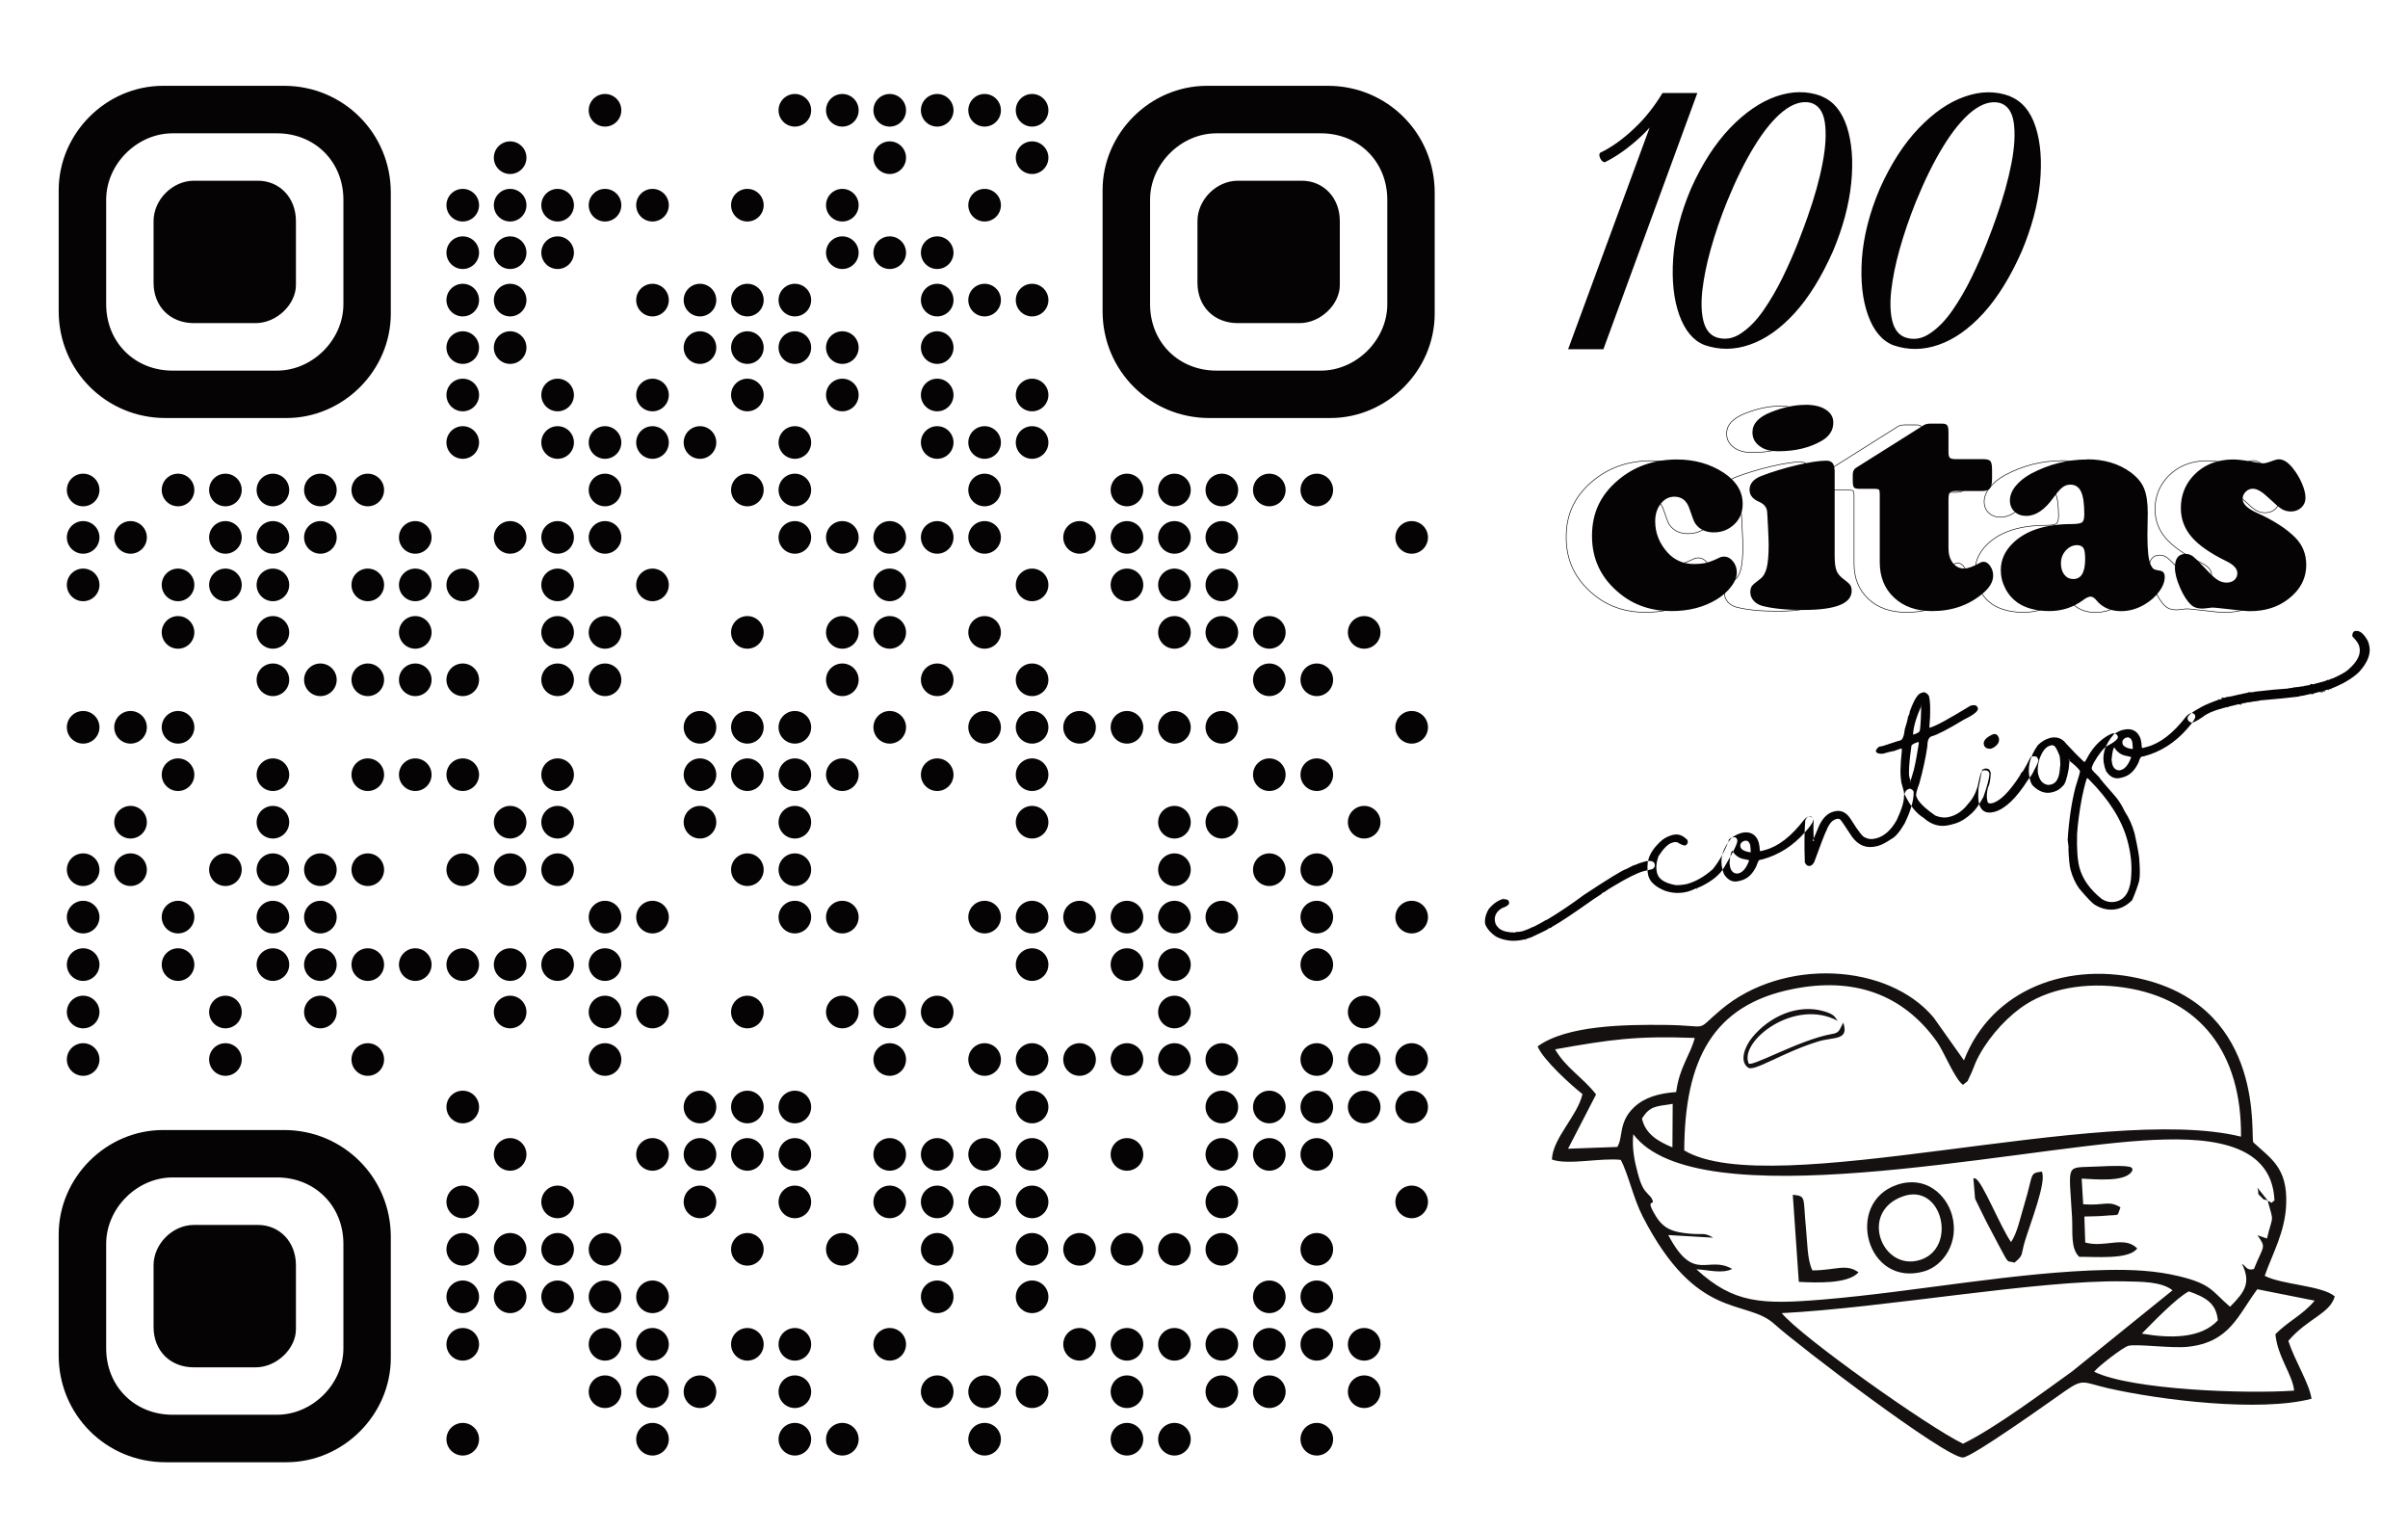
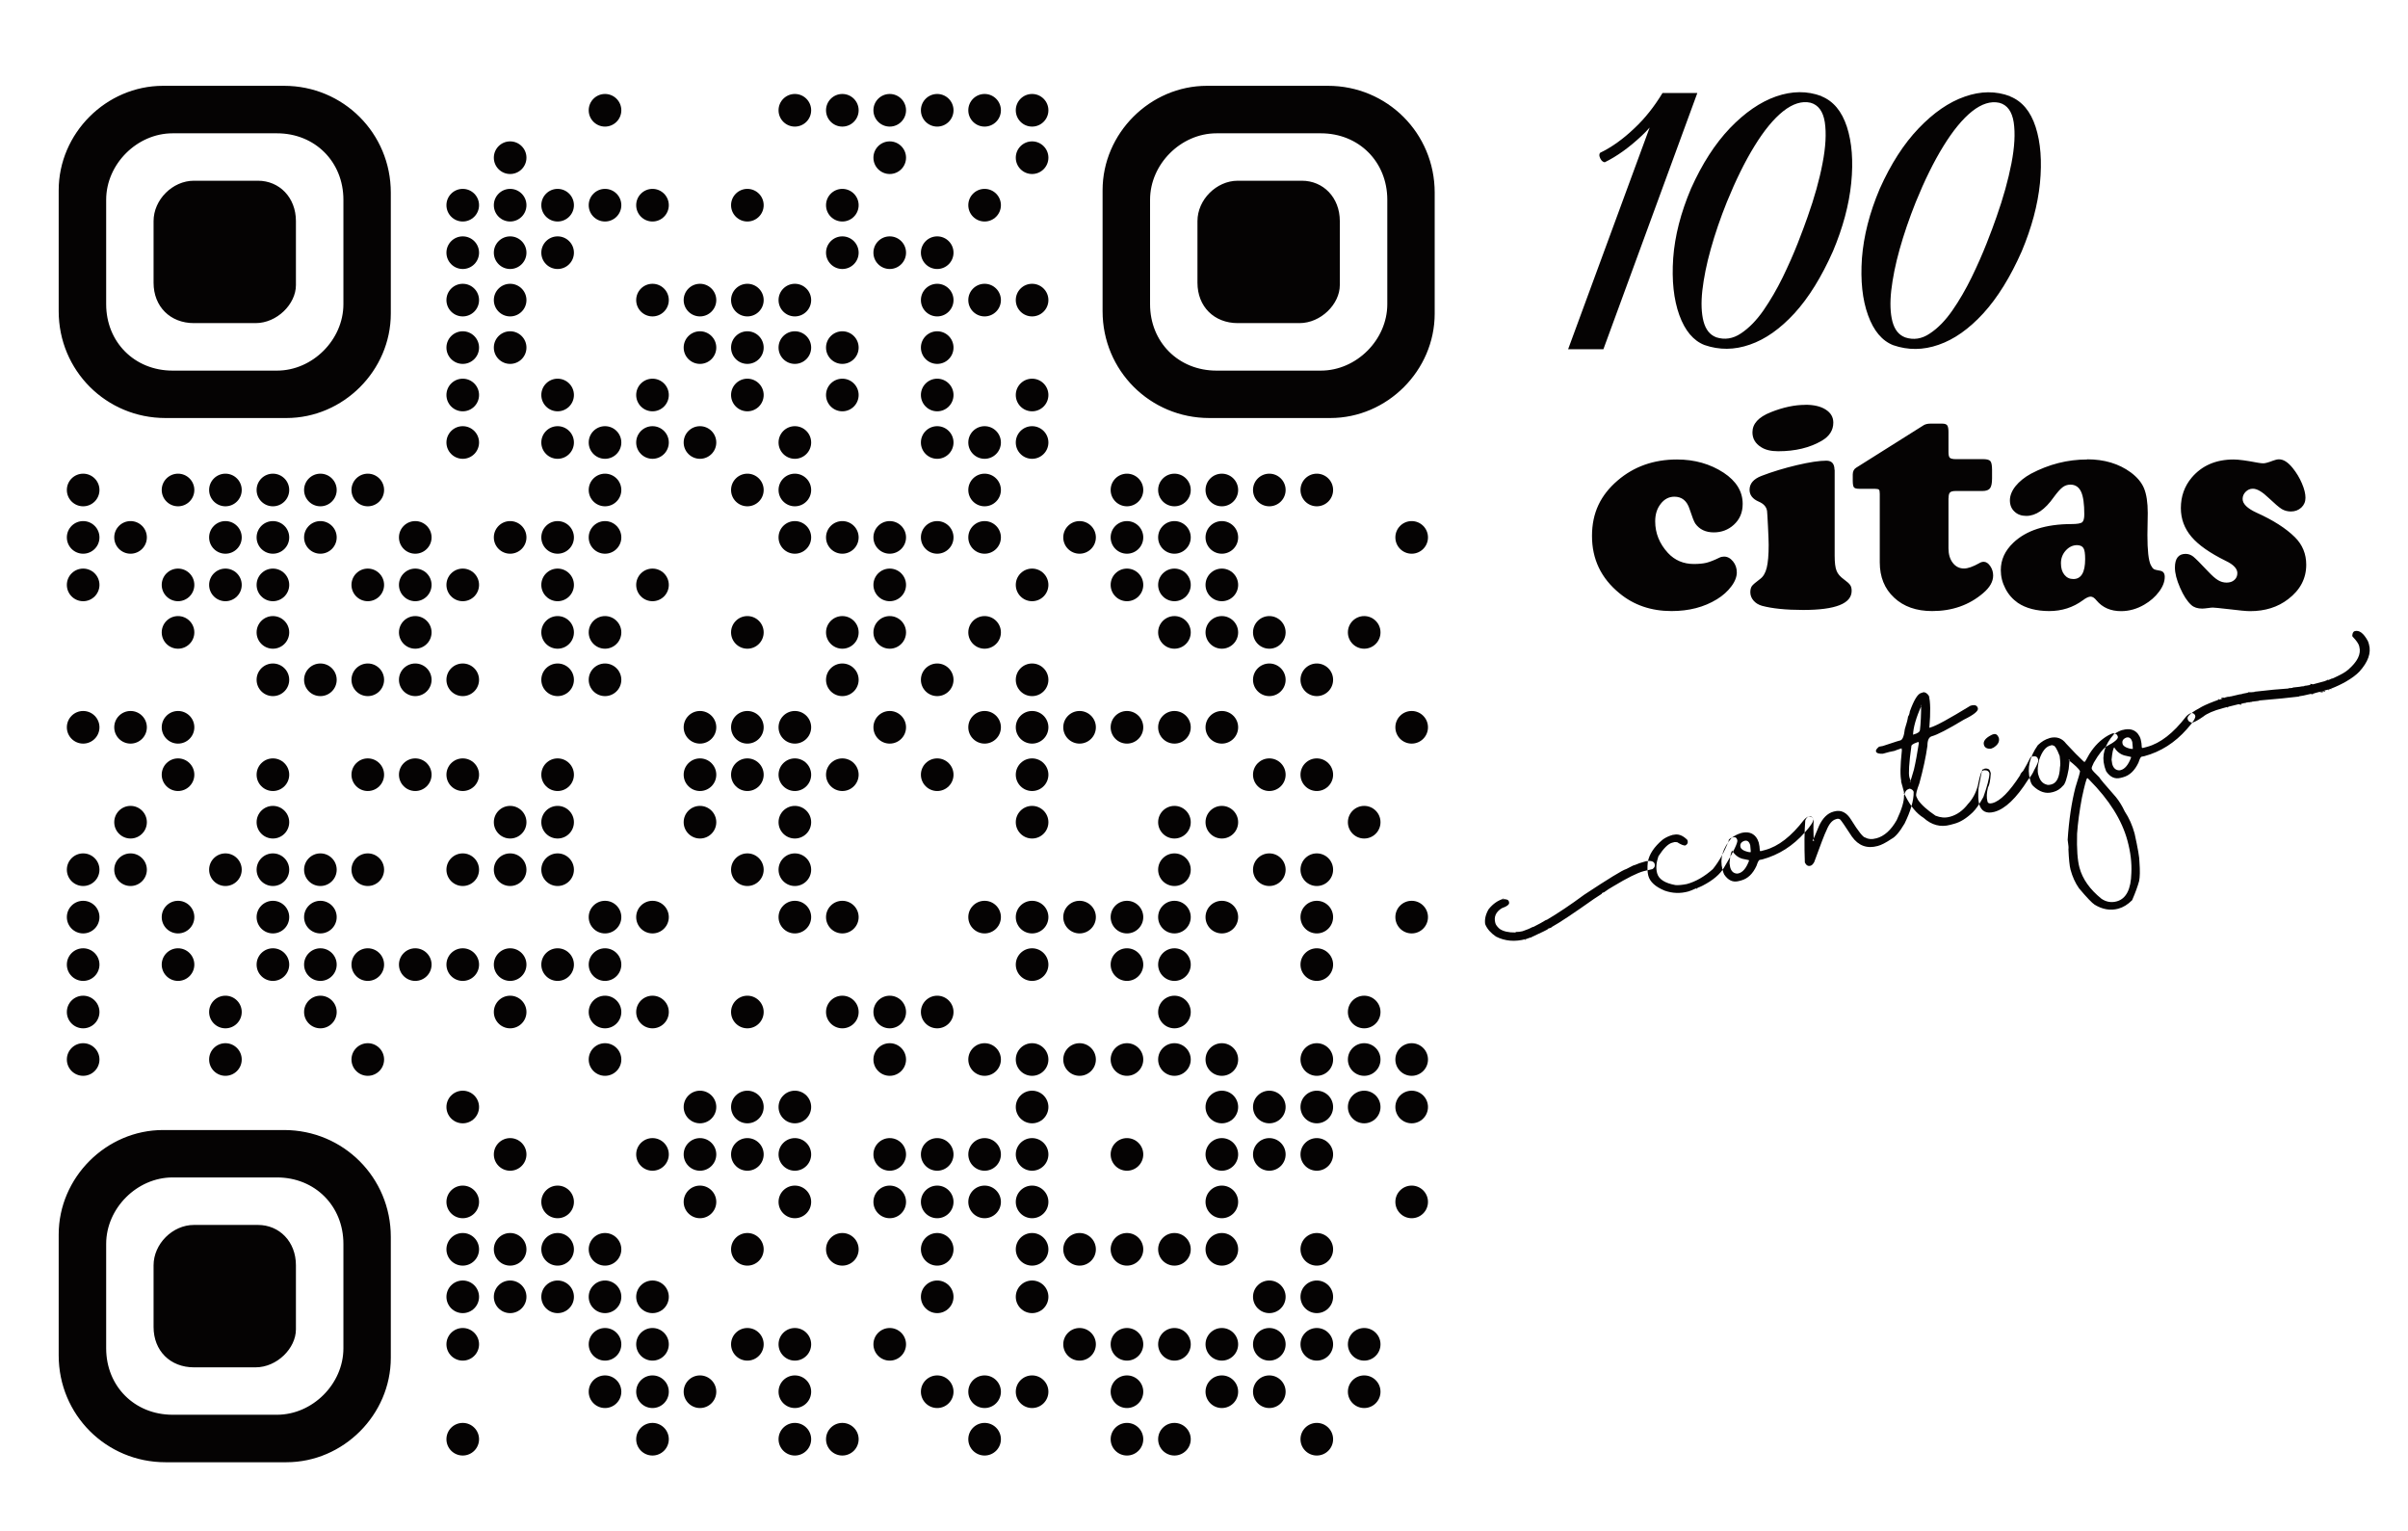
<svg xmlns="http://www.w3.org/2000/svg" id="Layer_1" data-name="Layer 1" viewBox="0 0 283.5 180.2">
  <defs>
    <style>
      .cls-1 {
        fill: #141110;
      }

      .cls-1, .cls-2, .cls-3 {
        fill-rule: evenodd;
      }

      .cls-2 {
        fill: none;
        stroke: #050303;
        stroke-miterlimit: 22.93;
        stroke-width: .07px;
      }

      .cls-3 {
        fill: #050303;
      }
    </style>
  </defs>
  <path class="cls-3" d="M19.48,49.2h14.24c6.7,0,12.29-5.59,12.29-12.29v-14.24c0-6.98-5.59-12.57-12.57-12.57h-14.24c-6.7,0-12.29,5.59-12.29,12.29v14.24c0,6.98,5.59,12.57,12.57,12.57h0ZM73.15,12.98c0-1.06-.86-1.92-1.92-1.92s-1.92.86-1.92,1.92.86,1.92,1.92,1.92,1.92-.86,1.92-1.92h0ZM95.5,12.98c0-1.06-.86-1.92-1.92-1.92s-1.92.86-1.92,1.92.86,1.92,1.92,1.92,1.92-.86,1.92-1.92h0ZM101.09,12.98c0-1.06-.86-1.92-1.92-1.92s-1.92.86-1.92,1.92.86,1.92,1.92,1.92,1.92-.86,1.92-1.92h0ZM106.67,12.98c0-1.06-.86-1.92-1.92-1.92s-1.92.86-1.92,1.92.86,1.92,1.92,1.92,1.92-.86,1.92-1.92h0ZM112.26,12.98c0-1.06-.86-1.92-1.92-1.92s-1.92.86-1.92,1.92.86,1.92,1.92,1.92,1.92-.86,1.92-1.92h0ZM117.84,12.98c0-1.06-.86-1.92-1.92-1.92s-1.92.86-1.92,1.92.86,1.92,1.92,1.92,1.92-.86,1.92-1.92h0ZM123.43,12.98c0-1.06-.86-1.92-1.92-1.92s-1.92.86-1.92,1.92.86,1.92,1.92,1.92,1.92-.86,1.92-1.92h0ZM61.98,18.56c0-1.06-.86-1.92-1.92-1.92s-1.92.86-1.92,1.92.86,1.92,1.92,1.92,1.92-.86,1.92-1.92h0ZM106.67,18.56c0-1.06-.86-1.92-1.92-1.92s-1.92.86-1.92,1.92.86,1.92,1.92,1.92,1.92-.86,1.92-1.92h0ZM123.43,18.56c0-1.06-.86-1.92-1.92-1.92s-1.92.86-1.92,1.92.86,1.92,1.92,1.92,1.92-.86,1.92-1.92h0ZM56.4,24.15c0-1.06-.86-1.92-1.92-1.92s-1.92.86-1.92,1.92.86,1.92,1.92,1.92,1.92-.86,1.92-1.92h0ZM61.98,24.15c0-1.06-.86-1.92-1.92-1.92s-1.92.86-1.92,1.92.86,1.92,1.92,1.92,1.92-.86,1.92-1.92h0ZM67.57,24.15c0-1.06-.86-1.92-1.92-1.92s-1.92.86-1.92,1.92.86,1.92,1.92,1.92,1.92-.86,1.92-1.92h0ZM73.15,24.15c0-1.06-.86-1.92-1.92-1.92s-1.92.86-1.92,1.92.86,1.92,1.92,1.92,1.92-.86,1.92-1.92h0ZM78.74,24.15c0-1.06-.86-1.92-1.92-1.92s-1.92.86-1.92,1.92.86,1.92,1.92,1.92,1.92-.86,1.92-1.92h0ZM89.91,24.15c0-1.06-.86-1.92-1.92-1.92s-1.92.86-1.92,1.92.86,1.92,1.92,1.92,1.92-.86,1.92-1.92h0ZM101.09,24.15c0-1.06-.86-1.92-1.92-1.92s-1.92.86-1.92,1.92.86,1.92,1.92,1.92,1.92-.86,1.92-1.92h0ZM117.84,24.15c0-1.06-.86-1.92-1.92-1.92s-1.92.86-1.92,1.92.86,1.92,1.92,1.92,1.92-.86,1.92-1.92h0ZM56.4,29.74c0-1.06-.86-1.92-1.92-1.92s-1.92.86-1.92,1.92.86,1.92,1.92,1.92,1.92-.86,1.92-1.92h0ZM61.98,29.74c0-1.06-.86-1.92-1.92-1.92s-1.92.86-1.92,1.92.86,1.92,1.92,1.92,1.92-.86,1.92-1.92h0ZM67.57,29.74c0-1.06-.86-1.92-1.92-1.92s-1.92.86-1.92,1.92.86,1.92,1.92,1.92,1.92-.86,1.92-1.92h0ZM101.09,29.74c0-1.06-.86-1.92-1.92-1.92s-1.92.86-1.92,1.92.86,1.92,1.92,1.92,1.92-.86,1.92-1.92h0ZM106.67,29.74c0-1.06-.86-1.92-1.92-1.92s-1.92.86-1.92,1.92.86,1.92,1.92,1.92,1.92-.86,1.92-1.92h0ZM112.26,29.74c0-1.06-.86-1.92-1.92-1.92s-1.92.86-1.92,1.92.86,1.92,1.92,1.92,1.92-.86,1.92-1.92h0ZM56.4,35.32c0-1.06-.86-1.92-1.92-1.92s-1.92.86-1.92,1.92.86,1.92,1.92,1.92,1.92-.86,1.92-1.92h0ZM61.98,35.32c0-1.06-.86-1.92-1.92-1.92s-1.92.86-1.92,1.92.86,1.92,1.92,1.92,1.92-.86,1.92-1.92h0ZM78.74,35.32c0-1.06-.86-1.92-1.92-1.92s-1.92.86-1.92,1.92.86,1.92,1.92,1.92,1.92-.86,1.92-1.92h0ZM84.33,35.32c0-1.06-.86-1.92-1.92-1.92s-1.92.86-1.92,1.92.86,1.92,1.92,1.92,1.92-.86,1.92-1.92h0ZM89.91,35.32c0-1.06-.86-1.92-1.92-1.92s-1.92.86-1.92,1.92.86,1.92,1.92,1.92,1.92-.86,1.92-1.92h0ZM95.5,35.32c0-1.06-.86-1.92-1.92-1.92s-1.92.86-1.92,1.92.86,1.92,1.92,1.92,1.92-.86,1.92-1.92h0ZM112.26,35.32c0-1.06-.86-1.92-1.92-1.92s-1.92.86-1.92,1.92.86,1.92,1.92,1.92,1.92-.86,1.92-1.92h0ZM117.84,35.32c0-1.06-.86-1.92-1.92-1.92s-1.92.86-1.92,1.92.86,1.92,1.92,1.92,1.92-.86,1.92-1.92h0ZM123.43,35.32c0-1.06-.86-1.92-1.92-1.92s-1.92.86-1.92,1.92.86,1.92,1.92,1.92,1.92-.86,1.92-1.92h0ZM56.4,40.91c0-1.06-.86-1.92-1.92-1.92s-1.92.86-1.92,1.92.86,1.92,1.92,1.92,1.92-.86,1.92-1.92h0ZM61.98,40.91c0-1.06-.86-1.92-1.92-1.92s-1.92.86-1.92,1.92.86,1.92,1.92,1.92,1.92-.86,1.92-1.92h0ZM84.33,40.91c0-1.06-.86-1.92-1.92-1.92s-1.92.86-1.92,1.92.86,1.92,1.92,1.92,1.92-.86,1.92-1.92h0ZM89.91,40.91c0-1.06-.86-1.92-1.92-1.92s-1.92.86-1.92,1.92.86,1.92,1.92,1.92,1.92-.86,1.92-1.92h0ZM95.5,40.91c0-1.06-.86-1.92-1.92-1.92s-1.92.86-1.92,1.92.86,1.92,1.92,1.92,1.92-.86,1.92-1.92h0ZM101.09,40.91c0-1.06-.86-1.92-1.92-1.92s-1.92.86-1.92,1.92.86,1.92,1.92,1.92,1.92-.86,1.92-1.92h0ZM112.26,40.91c0-1.06-.86-1.92-1.92-1.92s-1.92.86-1.92,1.92.86,1.92,1.92,1.92,1.92-.86,1.92-1.92h0ZM56.4,46.49c0-1.06-.86-1.92-1.92-1.92s-1.92.86-1.92,1.92.86,1.92,1.92,1.92,1.92-.86,1.92-1.92h0ZM67.57,46.49c0-1.06-.86-1.92-1.92-1.92s-1.92.86-1.92,1.92.86,1.92,1.92,1.92,1.92-.86,1.92-1.92h0ZM78.74,46.49c0-1.06-.86-1.92-1.92-1.92s-1.92.86-1.92,1.92.86,1.92,1.92,1.92,1.92-.86,1.92-1.92h0ZM89.91,46.49c0-1.06-.86-1.92-1.92-1.92s-1.92.86-1.92,1.92.86,1.92,1.92,1.92,1.92-.86,1.92-1.92h0ZM101.09,46.49c0-1.06-.86-1.92-1.92-1.92s-1.92.86-1.92,1.92.86,1.92,1.92,1.92,1.92-.86,1.92-1.92h0ZM112.26,46.49c0-1.06-.86-1.92-1.92-1.92s-1.92.86-1.92,1.92.86,1.92,1.92,1.92,1.92-.86,1.92-1.92h0ZM123.43,46.49c0-1.06-.86-1.92-1.92-1.92s-1.92.86-1.92,1.92.86,1.92,1.92,1.92,1.92-.86,1.92-1.92h0ZM56.4,52.08c0-1.06-.86-1.92-1.92-1.92s-1.92.86-1.92,1.92.86,1.92,1.92,1.92,1.92-.86,1.92-1.92h0ZM67.57,52.08c0-1.06-.86-1.92-1.92-1.92s-1.92.86-1.92,1.92.86,1.92,1.92,1.92,1.92-.86,1.92-1.92h0ZM73.15,52.08c0-1.06-.86-1.92-1.92-1.92s-1.92.86-1.92,1.92.86,1.92,1.92,1.92,1.92-.86,1.92-1.92h0ZM78.74,52.08c0-1.06-.86-1.92-1.92-1.92s-1.92.86-1.92,1.92.86,1.92,1.92,1.92,1.92-.86,1.92-1.92h0ZM84.33,52.08c0-1.06-.86-1.92-1.92-1.92s-1.92.86-1.92,1.92.86,1.92,1.92,1.92,1.92-.86,1.92-1.92h0ZM95.5,52.08c0-1.06-.86-1.92-1.92-1.92s-1.92.86-1.92,1.92.86,1.92,1.92,1.92,1.92-.86,1.92-1.92h0ZM112.26,52.08c0-1.06-.86-1.92-1.92-1.92s-1.92.86-1.92,1.92.86,1.92,1.92,1.92,1.92-.86,1.92-1.92h0ZM117.84,52.08c0-1.06-.86-1.92-1.92-1.92s-1.92.86-1.92,1.92.86,1.92,1.92,1.92,1.92-.86,1.92-1.92h0ZM123.43,52.08c0-1.06-.86-1.92-1.92-1.92s-1.92.86-1.92,1.92.86,1.92,1.92,1.92,1.92-.86,1.92-1.92h0ZM11.71,57.67c0-1.06-.86-1.92-1.92-1.92s-1.92.86-1.92,1.92.86,1.92,1.92,1.92,1.92-.86,1.92-1.92h0ZM22.88,57.67c0-1.06-.86-1.92-1.92-1.92s-1.92.86-1.92,1.92.86,1.92,1.92,1.92,1.92-.86,1.92-1.92h0ZM28.46,57.67c0-1.06-.86-1.92-1.92-1.92s-1.92.86-1.92,1.92.86,1.92,1.92,1.92,1.92-.86,1.92-1.92h0ZM34.05,57.67c0-1.06-.86-1.92-1.92-1.92s-1.92.86-1.92,1.92.86,1.92,1.92,1.92,1.92-.86,1.92-1.92h0ZM39.64,57.67c0-1.06-.86-1.92-1.92-1.92s-1.92.86-1.92,1.92.86,1.92,1.92,1.92,1.92-.86,1.92-1.92h0ZM45.22,57.67c0-1.06-.86-1.92-1.92-1.92s-1.92.86-1.92,1.92.86,1.92,1.92,1.92,1.92-.86,1.92-1.92h0ZM73.15,57.67c0-1.06-.86-1.92-1.92-1.92s-1.92.86-1.92,1.92.86,1.92,1.92,1.92,1.92-.86,1.92-1.92h0ZM89.91,57.67c0-1.06-.86-1.92-1.92-1.92s-1.92.86-1.92,1.92.86,1.92,1.92,1.92,1.92-.86,1.92-1.92h0ZM95.5,57.67c0-1.06-.86-1.92-1.92-1.92s-1.92.86-1.92,1.92.86,1.92,1.92,1.92,1.92-.86,1.92-1.92h0ZM117.84,57.67c0-1.06-.86-1.92-1.92-1.92s-1.92.86-1.92,1.92.86,1.92,1.92,1.92,1.92-.86,1.92-1.92h0ZM134.6,57.67c0-1.06-.86-1.92-1.92-1.92s-1.92.86-1.92,1.92.86,1.92,1.92,1.92,1.92-.86,1.92-1.92h0ZM140.19,57.67c0-1.06-.86-1.92-1.92-1.92s-1.92.86-1.92,1.92.86,1.92,1.92,1.92,1.92-.86,1.92-1.92h0ZM145.77,57.67c0-1.06-.86-1.92-1.92-1.92s-1.92.86-1.92,1.92.86,1.92,1.92,1.92,1.92-.86,1.92-1.92h0ZM151.36,57.67c0-1.06-.86-1.92-1.92-1.92s-1.92.86-1.92,1.92.86,1.92,1.92,1.92,1.92-.86,1.92-1.92h0ZM156.95,57.67c0-1.06-.86-1.92-1.92-1.92s-1.92.86-1.92,1.92.86,1.92,1.92,1.92,1.92-.86,1.92-1.92h0ZM11.71,63.25c0-1.06-.86-1.92-1.92-1.92s-1.92.86-1.92,1.92.86,1.92,1.92,1.92,1.92-.86,1.92-1.92h0ZM17.29,63.25c0-1.06-.86-1.92-1.92-1.92s-1.92.86-1.92,1.92.86,1.92,1.92,1.92,1.92-.86,1.92-1.92h0ZM28.46,63.25c0-1.06-.86-1.92-1.92-1.92s-1.92.86-1.92,1.92.86,1.92,1.92,1.92,1.92-.86,1.92-1.92h0ZM34.05,63.25c0-1.06-.86-1.92-1.92-1.92s-1.92.86-1.92,1.92.86,1.92,1.92,1.92,1.92-.86,1.92-1.92h0ZM39.64,63.25c0-1.06-.86-1.92-1.92-1.92s-1.92.86-1.92,1.92.86,1.92,1.92,1.92,1.92-.86,1.92-1.92h0ZM50.81,63.25c0-1.06-.86-1.92-1.92-1.92s-1.92.86-1.92,1.92.86,1.92,1.92,1.92,1.92-.86,1.92-1.92h0ZM61.98,63.25c0-1.06-.86-1.92-1.92-1.92s-1.92.86-1.92,1.92.86,1.92,1.92,1.92,1.92-.86,1.92-1.92h0ZM67.57,63.25c0-1.06-.86-1.92-1.92-1.92s-1.92.86-1.92,1.92.86,1.92,1.92,1.92,1.92-.86,1.92-1.92h0ZM73.15,63.25c0-1.06-.86-1.92-1.92-1.92s-1.92.86-1.92,1.92.86,1.92,1.92,1.92,1.92-.86,1.92-1.92h0ZM95.5,63.25c0-1.06-.86-1.92-1.92-1.92s-1.92.86-1.92,1.92.86,1.92,1.92,1.92,1.92-.86,1.92-1.92h0ZM101.09,63.25c0-1.06-.86-1.92-1.92-1.92s-1.92.86-1.92,1.92.86,1.92,1.92,1.92,1.92-.86,1.92-1.92h0ZM106.67,63.25c0-1.06-.86-1.92-1.92-1.92s-1.92.86-1.92,1.92.86,1.92,1.92,1.92,1.92-.86,1.92-1.92h0ZM112.26,63.25c0-1.06-.86-1.92-1.92-1.92s-1.92.86-1.92,1.92.86,1.92,1.92,1.92,1.92-.86,1.92-1.92h0ZM117.84,63.25c0-1.06-.86-1.92-1.92-1.92s-1.92.86-1.92,1.92.86,1.92,1.92,1.92,1.92-.86,1.92-1.92h0ZM129.02,63.25c0-1.06-.86-1.92-1.92-1.92s-1.92.86-1.92,1.92.86,1.92,1.92,1.92,1.92-.86,1.92-1.92h0ZM134.6,63.25c0-1.06-.86-1.92-1.92-1.92s-1.92.86-1.92,1.92.86,1.92,1.92,1.92,1.92-.86,1.92-1.92h0ZM140.19,63.25c0-1.06-.86-1.92-1.92-1.92s-1.92.86-1.92,1.92.86,1.92,1.92,1.92,1.92-.86,1.92-1.92h0ZM145.77,63.25c0-1.06-.86-1.92-1.92-1.92s-1.92.86-1.92,1.92.86,1.92,1.92,1.92,1.92-.86,1.92-1.92h0ZM168.12,63.25c0-1.06-.86-1.92-1.92-1.92s-1.92.86-1.92,1.92.86,1.92,1.92,1.92,1.92-.86,1.92-1.92h0ZM11.71,68.84c0-1.06-.86-1.92-1.92-1.92s-1.92.86-1.92,1.92.86,1.92,1.92,1.92,1.92-.86,1.92-1.92h0ZM22.88,68.84c0-1.06-.86-1.92-1.92-1.92s-1.92.86-1.92,1.92.86,1.92,1.92,1.92,1.92-.86,1.92-1.92h0ZM28.46,68.84c0-1.06-.86-1.92-1.92-1.92s-1.92.86-1.92,1.92.86,1.92,1.92,1.92,1.92-.86,1.92-1.92h0ZM34.05,68.84c0-1.06-.86-1.92-1.92-1.92s-1.92.86-1.92,1.92.86,1.92,1.92,1.92,1.92-.86,1.92-1.92h0ZM45.22,68.84c0-1.06-.86-1.92-1.92-1.92s-1.92.86-1.92,1.92.86,1.92,1.92,1.92,1.92-.86,1.92-1.92h0ZM50.81,68.84c0-1.06-.86-1.92-1.92-1.92s-1.92.86-1.92,1.92.86,1.92,1.92,1.92,1.92-.86,1.92-1.92h0ZM56.4,68.84c0-1.06-.86-1.92-1.92-1.92s-1.92.86-1.92,1.92.86,1.92,1.92,1.92,1.92-.86,1.92-1.92h0ZM67.57,68.84c0-1.06-.86-1.92-1.92-1.92s-1.92.86-1.92,1.92.86,1.92,1.92,1.92,1.92-.86,1.92-1.92h0ZM78.74,68.84c0-1.06-.86-1.92-1.92-1.92s-1.92.86-1.92,1.92.86,1.92,1.92,1.92,1.92-.86,1.92-1.92h0ZM106.67,68.84c0-1.06-.86-1.92-1.92-1.92s-1.92.86-1.92,1.92.86,1.92,1.92,1.92,1.92-.86,1.92-1.92h0ZM123.43,68.84c0-1.06-.86-1.92-1.92-1.92s-1.92.86-1.92,1.92.86,1.92,1.92,1.92,1.92-.86,1.92-1.92h0ZM134.6,68.84c0-1.06-.86-1.92-1.92-1.92s-1.92.86-1.92,1.92.86,1.92,1.92,1.92,1.92-.86,1.92-1.92h0ZM140.19,68.84c0-1.06-.86-1.92-1.92-1.92s-1.92.86-1.92,1.92.86,1.92,1.92,1.92,1.92-.86,1.92-1.92h0ZM145.77,68.84c0-1.06-.86-1.92-1.92-1.92s-1.92.86-1.92,1.92.86,1.92,1.92,1.92,1.92-.86,1.92-1.92h0ZM22.88,74.43c0-1.06-.86-1.92-1.92-1.92s-1.92.86-1.92,1.92.86,1.92,1.92,1.92,1.92-.86,1.92-1.92h0ZM34.05,74.43c0-1.06-.86-1.92-1.92-1.92s-1.92.86-1.92,1.92.86,1.92,1.92,1.92,1.92-.86,1.92-1.92h0ZM50.81,74.43c0-1.06-.86-1.92-1.92-1.92s-1.92.86-1.92,1.92.86,1.92,1.92,1.92,1.92-.86,1.92-1.92h0ZM67.57,74.43c0-1.06-.86-1.92-1.92-1.92s-1.92.86-1.92,1.92.86,1.92,1.92,1.92,1.92-.86,1.92-1.92h0ZM73.15,74.43c0-1.06-.86-1.92-1.92-1.92s-1.92.86-1.92,1.92.86,1.92,1.92,1.92,1.92-.86,1.92-1.92h0ZM89.91,74.43c0-1.06-.86-1.92-1.92-1.92s-1.92.86-1.92,1.92.86,1.92,1.92,1.92,1.92-.86,1.92-1.92h0ZM101.09,74.43c0-1.06-.86-1.92-1.92-1.92s-1.92.86-1.92,1.92.86,1.92,1.92,1.92,1.92-.86,1.92-1.92h0ZM106.67,74.43c0-1.06-.86-1.92-1.92-1.92s-1.92.86-1.92,1.92.86,1.92,1.92,1.92,1.92-.86,1.92-1.92h0ZM117.84,74.43c0-1.06-.86-1.92-1.92-1.92s-1.92.86-1.92,1.92.86,1.92,1.92,1.92,1.92-.86,1.92-1.92h0ZM140.19,74.43c0-1.06-.86-1.92-1.92-1.92s-1.92.86-1.92,1.92.86,1.92,1.92,1.92,1.92-.86,1.92-1.92h0ZM145.77,74.43c0-1.06-.86-1.92-1.92-1.92s-1.92.86-1.92,1.92.86,1.92,1.92,1.92,1.92-.86,1.92-1.92h0ZM151.36,74.43c0-1.06-.86-1.92-1.92-1.92s-1.92.86-1.92,1.92.86,1.92,1.92,1.92,1.92-.86,1.92-1.92h0ZM162.53,74.43c0-1.06-.86-1.92-1.92-1.92s-1.92.86-1.92,1.92.86,1.92,1.92,1.92,1.92-.86,1.92-1.92h0ZM34.05,80.01c0-1.06-.86-1.92-1.92-1.92s-1.92.86-1.92,1.92.86,1.92,1.92,1.92,1.92-.86,1.92-1.92h0ZM39.64,80.01c0-1.06-.86-1.92-1.92-1.92s-1.92.86-1.92,1.92.86,1.92,1.92,1.92,1.92-.86,1.92-1.92h0ZM45.22,80.01c0-1.06-.86-1.92-1.92-1.92s-1.92.86-1.92,1.92.86,1.92,1.92,1.92,1.92-.86,1.92-1.92h0ZM50.81,80.01c0-1.06-.86-1.92-1.92-1.92s-1.92.86-1.92,1.92.86,1.92,1.92,1.92,1.92-.86,1.92-1.92h0ZM56.4,80.01c0-1.06-.86-1.92-1.92-1.92s-1.92.86-1.92,1.92.86,1.92,1.92,1.92,1.92-.86,1.92-1.92h0ZM67.57,80.01c0-1.06-.86-1.92-1.92-1.92s-1.92.86-1.92,1.92.86,1.92,1.92,1.92,1.92-.86,1.92-1.92h0ZM73.15,80.01c0-1.06-.86-1.92-1.92-1.92s-1.92.86-1.92,1.92.86,1.92,1.92,1.92,1.92-.86,1.92-1.92h0ZM101.09,80.01c0-1.06-.86-1.92-1.92-1.92s-1.92.86-1.92,1.92.86,1.92,1.92,1.92,1.92-.86,1.92-1.92h0ZM112.26,80.01c0-1.06-.86-1.92-1.92-1.92s-1.92.86-1.92,1.92.86,1.92,1.92,1.92,1.92-.86,1.92-1.92h0ZM123.43,80.01c0-1.06-.86-1.92-1.92-1.92s-1.92.86-1.92,1.92.86,1.92,1.92,1.92,1.92-.86,1.92-1.92h0ZM151.36,80.01c0-1.06-.86-1.92-1.92-1.92s-1.92.86-1.92,1.92.86,1.92,1.92,1.92,1.92-.86,1.92-1.92h0ZM156.95,80.01c0-1.06-.86-1.92-1.92-1.92s-1.92.86-1.92,1.92.86,1.92,1.92,1.92,1.92-.86,1.92-1.92h0ZM11.71,85.6c0-1.06-.86-1.92-1.92-1.92s-1.92.86-1.92,1.92.86,1.92,1.92,1.92,1.92-.86,1.92-1.92h0ZM17.29,85.6c0-1.06-.86-1.92-1.92-1.92s-1.92.86-1.92,1.92.86,1.92,1.92,1.92,1.92-.86,1.92-1.92h0ZM22.88,85.6c0-1.06-.86-1.92-1.92-1.92s-1.92.86-1.92,1.92.86,1.92,1.92,1.92,1.92-.86,1.92-1.92h0ZM84.33,85.6c0-1.06-.86-1.92-1.92-1.92s-1.92.86-1.92,1.92.86,1.92,1.92,1.92,1.92-.86,1.92-1.92h0ZM89.91,85.6c0-1.06-.86-1.92-1.92-1.92s-1.92.86-1.92,1.92.86,1.92,1.92,1.92,1.92-.86,1.92-1.92h0ZM95.5,85.6c0-1.06-.86-1.92-1.92-1.92s-1.92.86-1.92,1.92.86,1.92,1.92,1.92,1.92-.86,1.92-1.92h0ZM106.67,85.6c0-1.06-.86-1.92-1.92-1.92s-1.92.86-1.92,1.92.86,1.92,1.92,1.92,1.92-.86,1.92-1.92h0ZM117.84,85.6c0-1.06-.86-1.92-1.92-1.92s-1.92.86-1.92,1.92.86,1.92,1.92,1.92,1.92-.86,1.92-1.92h0ZM123.43,85.6c0-1.06-.86-1.92-1.92-1.92s-1.92.86-1.92,1.92.86,1.92,1.92,1.92,1.92-.86,1.92-1.92h0ZM129.02,85.6c0-1.06-.86-1.92-1.92-1.92s-1.92.86-1.92,1.92.86,1.92,1.92,1.92,1.92-.86,1.92-1.92h0ZM134.6,85.6c0-1.06-.86-1.92-1.92-1.92s-1.92.86-1.92,1.92.86,1.92,1.92,1.92,1.92-.86,1.92-1.92h0ZM140.19,85.6c0-1.06-.86-1.92-1.92-1.92s-1.92.86-1.92,1.92.86,1.92,1.92,1.92,1.92-.86,1.92-1.92h0ZM145.77,85.6c0-1.06-.86-1.92-1.92-1.92s-1.92.86-1.92,1.92.86,1.92,1.92,1.92,1.92-.86,1.92-1.92h0ZM168.12,85.6c0-1.06-.86-1.92-1.92-1.92s-1.92.86-1.92,1.92.86,1.92,1.92,1.92,1.92-.86,1.92-1.92h0ZM22.88,91.18c0-1.06-.86-1.92-1.92-1.92s-1.92.86-1.92,1.92.86,1.92,1.92,1.92,1.92-.86,1.92-1.92h0ZM34.05,91.18c0-1.06-.86-1.92-1.92-1.92s-1.92.86-1.92,1.92.86,1.92,1.92,1.92,1.92-.86,1.92-1.92h0ZM45.22,91.18c0-1.06-.86-1.92-1.92-1.92s-1.92.86-1.92,1.92.86,1.92,1.92,1.92,1.92-.86,1.92-1.92h0ZM50.81,91.18c0-1.06-.86-1.92-1.92-1.92s-1.92.86-1.92,1.92.86,1.92,1.92,1.92,1.92-.86,1.92-1.92h0ZM56.4,91.18c0-1.06-.86-1.92-1.92-1.92s-1.92.86-1.92,1.92.86,1.92,1.92,1.92,1.92-.86,1.92-1.92h0ZM67.57,91.18c0-1.06-.86-1.92-1.92-1.92s-1.92.86-1.92,1.92.86,1.92,1.92,1.92,1.92-.86,1.92-1.92h0ZM84.33,91.18c0-1.06-.86-1.92-1.92-1.92s-1.92.86-1.92,1.92.86,1.92,1.92,1.92,1.92-.86,1.92-1.92h0ZM89.91,91.18c0-1.06-.86-1.92-1.92-1.92s-1.92.86-1.92,1.92.86,1.92,1.92,1.92,1.92-.86,1.92-1.92h0ZM95.5,91.18c0-1.06-.86-1.92-1.92-1.92s-1.92.86-1.92,1.92.86,1.92,1.92,1.92,1.92-.86,1.92-1.92h0ZM101.09,91.18c0-1.06-.86-1.92-1.92-1.92s-1.92.86-1.92,1.92.86,1.92,1.92,1.92,1.92-.86,1.92-1.92h0ZM112.26,91.18c0-1.06-.86-1.92-1.92-1.92s-1.92.86-1.92,1.92.86,1.92,1.92,1.92,1.92-.86,1.92-1.92h0ZM123.43,91.18c0-1.06-.86-1.92-1.92-1.92s-1.92.86-1.92,1.92.86,1.92,1.92,1.92,1.92-.86,1.92-1.92h0ZM151.36,91.18c0-1.06-.86-1.92-1.92-1.92s-1.92.86-1.92,1.92.86,1.92,1.92,1.92,1.92-.86,1.92-1.92h0ZM156.95,91.18c0-1.06-.86-1.92-1.92-1.92s-1.92.86-1.92,1.92.86,1.92,1.92,1.92,1.92-.86,1.92-1.92h0ZM17.29,96.77c0-1.06-.86-1.92-1.92-1.92s-1.92.86-1.92,1.92.86,1.92,1.92,1.92,1.92-.86,1.92-1.92h0ZM34.05,96.77c0-1.06-.86-1.92-1.92-1.92s-1.92.86-1.92,1.92.86,1.92,1.92,1.92,1.92-.86,1.92-1.92h0ZM61.98,96.77c0-1.06-.86-1.92-1.92-1.92s-1.92.86-1.92,1.92.86,1.92,1.92,1.92,1.92-.86,1.92-1.92h0ZM67.57,96.77c0-1.06-.86-1.92-1.92-1.92s-1.92.86-1.92,1.92.86,1.92,1.92,1.92,1.92-.86,1.92-1.92h0ZM84.33,96.77c0-1.06-.86-1.92-1.92-1.92s-1.92.86-1.92,1.92.86,1.92,1.92,1.92,1.92-.86,1.92-1.92h0ZM95.5,96.77c0-1.06-.86-1.92-1.92-1.92s-1.92.86-1.92,1.92.86,1.92,1.92,1.92,1.92-.86,1.92-1.92h0ZM123.43,96.77c0-1.06-.86-1.92-1.92-1.92s-1.92.86-1.92,1.92.86,1.92,1.92,1.92,1.92-.86,1.92-1.92h0ZM140.19,96.77c0-1.06-.86-1.92-1.92-1.92s-1.92.86-1.92,1.92.86,1.92,1.92,1.92,1.92-.86,1.92-1.92h0ZM145.77,96.77c0-1.06-.86-1.92-1.92-1.92s-1.92.86-1.92,1.92.86,1.92,1.92,1.92,1.92-.86,1.92-1.92h0ZM162.53,96.77c0-1.06-.86-1.92-1.92-1.92s-1.92.86-1.92,1.92.86,1.92,1.92,1.92,1.92-.86,1.92-1.92h0ZM11.71,102.36c0-1.06-.86-1.92-1.92-1.92s-1.92.86-1.92,1.92.86,1.92,1.92,1.92,1.92-.86,1.92-1.92h0ZM17.29,102.36c0-1.06-.86-1.92-1.92-1.92s-1.92.86-1.92,1.92.86,1.92,1.92,1.92,1.92-.86,1.92-1.92h0ZM28.46,102.36c0-1.06-.86-1.92-1.92-1.92s-1.92.86-1.92,1.92.86,1.92,1.92,1.92,1.92-.86,1.92-1.92h0ZM34.05,102.36c0-1.06-.86-1.92-1.92-1.92s-1.92.86-1.92,1.92.86,1.92,1.92,1.92,1.92-.86,1.92-1.92h0ZM39.64,102.36c0-1.06-.86-1.92-1.92-1.92s-1.92.86-1.92,1.92.86,1.92,1.92,1.92,1.92-.86,1.92-1.92h0ZM45.22,102.36c0-1.06-.86-1.92-1.92-1.92s-1.92.86-1.92,1.92.86,1.92,1.92,1.92,1.92-.86,1.92-1.92h0ZM56.4,102.36c0-1.06-.86-1.92-1.92-1.92s-1.92.86-1.92,1.92.86,1.92,1.92,1.92,1.92-.86,1.92-1.92h0ZM61.98,102.36c0-1.06-.86-1.92-1.92-1.92s-1.92.86-1.92,1.92.86,1.92,1.92,1.92,1.92-.86,1.92-1.92h0ZM67.57,102.36c0-1.06-.86-1.92-1.92-1.92s-1.92.86-1.92,1.92.86,1.92,1.92,1.92,1.92-.86,1.92-1.92h0ZM89.91,102.36c0-1.06-.86-1.92-1.92-1.92s-1.92.86-1.92,1.92.86,1.92,1.92,1.92,1.92-.86,1.92-1.92h0ZM95.5,102.36c0-1.06-.86-1.92-1.92-1.92s-1.92.86-1.92,1.92.86,1.92,1.92,1.92,1.92-.86,1.92-1.92h0ZM140.19,102.36c0-1.06-.86-1.92-1.92-1.92s-1.92.86-1.92,1.92.86,1.92,1.92,1.92,1.92-.86,1.92-1.92h0ZM151.36,102.36c0-1.06-.86-1.92-1.92-1.92s-1.92.86-1.92,1.92.86,1.92,1.92,1.92,1.92-.86,1.92-1.92h0ZM156.95,102.36c0-1.06-.86-1.92-1.92-1.92s-1.92.86-1.92,1.92.86,1.92,1.92,1.92,1.92-.86,1.92-1.92h0ZM11.71,107.94c0-1.06-.86-1.92-1.92-1.92s-1.92.86-1.92,1.92.86,1.92,1.92,1.92,1.92-.86,1.92-1.92h0ZM22.88,107.94c0-1.06-.86-1.92-1.92-1.92s-1.92.86-1.92,1.92.86,1.92,1.92,1.92,1.92-.86,1.92-1.92h0ZM34.05,107.94c0-1.06-.86-1.92-1.92-1.92s-1.92.86-1.92,1.92.86,1.92,1.92,1.92,1.92-.86,1.92-1.92h0ZM39.64,107.94c0-1.06-.86-1.92-1.92-1.92s-1.92.86-1.92,1.92.86,1.92,1.92,1.92,1.92-.86,1.92-1.92h0ZM73.15,107.94c0-1.06-.86-1.92-1.92-1.92s-1.92.86-1.92,1.92.86,1.92,1.92,1.92,1.92-.86,1.92-1.92h0ZM78.74,107.94c0-1.06-.86-1.92-1.92-1.92s-1.92.86-1.92,1.92.86,1.92,1.92,1.92,1.92-.86,1.92-1.92h0ZM95.5,107.94c0-1.06-.86-1.92-1.92-1.92s-1.92.86-1.92,1.92.86,1.92,1.92,1.92,1.92-.86,1.92-1.92h0ZM101.09,107.94c0-1.06-.86-1.92-1.92-1.92s-1.92.86-1.92,1.92.86,1.92,1.92,1.92,1.92-.86,1.92-1.92h0ZM117.84,107.94c0-1.06-.86-1.92-1.92-1.92s-1.92.86-1.92,1.92.86,1.92,1.92,1.92,1.92-.86,1.92-1.92h0ZM123.43,107.94c0-1.06-.86-1.92-1.92-1.92s-1.92.86-1.92,1.92.86,1.92,1.92,1.92,1.92-.86,1.92-1.92h0ZM129.02,107.94c0-1.06-.86-1.92-1.92-1.92s-1.92.86-1.92,1.92.86,1.92,1.92,1.92,1.92-.86,1.92-1.92h0ZM134.6,107.94c0-1.06-.86-1.92-1.92-1.92s-1.92.86-1.92,1.92.86,1.92,1.92,1.92,1.92-.86,1.92-1.92h0ZM140.19,107.94c0-1.06-.86-1.92-1.92-1.92s-1.92.86-1.92,1.92.86,1.92,1.92,1.92,1.92-.86,1.92-1.92h0ZM145.77,107.94c0-1.06-.86-1.92-1.92-1.92s-1.92.86-1.92,1.92.86,1.92,1.92,1.92,1.92-.86,1.92-1.92h0ZM156.95,107.94c0-1.06-.86-1.92-1.92-1.92s-1.92.86-1.92,1.92.86,1.92,1.92,1.92,1.92-.86,1.92-1.92h0ZM168.12,107.94c0-1.06-.86-1.92-1.92-1.92s-1.92.86-1.92,1.92.86,1.92,1.92,1.92,1.92-.86,1.92-1.92h0ZM11.71,113.53c0-1.06-.86-1.92-1.92-1.92s-1.92.86-1.92,1.92.86,1.92,1.92,1.92,1.92-.86,1.92-1.92h0ZM22.88,113.53c0-1.06-.86-1.92-1.92-1.92s-1.92.86-1.92,1.92.86,1.92,1.92,1.92,1.92-.86,1.92-1.92h0ZM34.05,113.53c0-1.06-.86-1.92-1.92-1.92s-1.92.86-1.92,1.92.86,1.92,1.92,1.92,1.92-.86,1.92-1.92h0ZM39.64,113.53c0-1.06-.86-1.92-1.92-1.92s-1.92.86-1.92,1.92.86,1.92,1.92,1.92,1.92-.86,1.92-1.92h0ZM45.22,113.53c0-1.06-.86-1.92-1.92-1.92s-1.92.86-1.92,1.92.86,1.92,1.92,1.92,1.92-.86,1.92-1.92h0ZM50.81,113.53c0-1.06-.86-1.92-1.92-1.92s-1.92.86-1.92,1.92.86,1.92,1.92,1.92,1.92-.86,1.92-1.92h0ZM56.4,113.53c0-1.06-.86-1.92-1.92-1.92s-1.92.86-1.92,1.92.86,1.92,1.92,1.92,1.92-.86,1.92-1.92h0ZM61.98,113.53c0-1.06-.86-1.92-1.92-1.92s-1.92.86-1.92,1.92.86,1.92,1.92,1.92,1.92-.86,1.92-1.92h0ZM67.57,113.53c0-1.06-.86-1.92-1.92-1.92s-1.92.86-1.92,1.92.86,1.92,1.92,1.92,1.92-.86,1.92-1.92h0ZM73.15,113.53c0-1.06-.86-1.92-1.92-1.92s-1.92.86-1.92,1.92.86,1.92,1.92,1.92,1.92-.86,1.92-1.92h0ZM123.43,113.53c0-1.06-.86-1.92-1.92-1.92s-1.92.86-1.92,1.92.86,1.92,1.92,1.92,1.92-.86,1.92-1.92h0ZM134.6,113.53c0-1.06-.86-1.92-1.92-1.92s-1.92.86-1.92,1.92.86,1.92,1.92,1.92,1.92-.86,1.92-1.92h0ZM140.19,113.53c0-1.06-.86-1.92-1.92-1.92s-1.92.86-1.92,1.92.86,1.92,1.92,1.92,1.92-.86,1.92-1.92h0ZM156.95,113.53c0-1.06-.86-1.92-1.92-1.92s-1.92.86-1.92,1.92.86,1.92,1.92,1.92,1.92-.86,1.92-1.92h0ZM11.71,119.11c0-1.06-.86-1.92-1.92-1.92s-1.92.86-1.92,1.92.86,1.92,1.92,1.92,1.92-.86,1.92-1.92h0ZM28.46,119.11c0-1.06-.86-1.92-1.92-1.92s-1.92.86-1.92,1.92.86,1.92,1.92,1.92,1.92-.86,1.92-1.92h0ZM39.64,119.11c0-1.06-.86-1.92-1.92-1.92s-1.92.86-1.92,1.92.86,1.92,1.92,1.92,1.92-.86,1.92-1.92h0ZM61.98,119.11c0-1.06-.86-1.92-1.92-1.92s-1.92.86-1.92,1.92.86,1.92,1.92,1.92,1.92-.86,1.92-1.92h0ZM73.15,119.11c0-1.06-.86-1.92-1.92-1.92s-1.92.86-1.92,1.92.86,1.92,1.92,1.92,1.92-.86,1.92-1.92h0ZM78.74,119.11c0-1.06-.86-1.92-1.92-1.92s-1.92.86-1.92,1.92.86,1.92,1.92,1.92,1.92-.86,1.92-1.92h0ZM89.91,119.11c0-1.06-.86-1.92-1.92-1.92s-1.92.86-1.92,1.92.86,1.92,1.92,1.92,1.92-.86,1.92-1.92h0ZM101.09,119.11c0-1.06-.86-1.92-1.92-1.92s-1.92.86-1.92,1.92.86,1.92,1.92,1.92,1.92-.86,1.92-1.92h0ZM106.67,119.11c0-1.06-.86-1.92-1.92-1.92s-1.92.86-1.92,1.92.86,1.92,1.92,1.92,1.92-.86,1.92-1.92h0ZM112.26,119.11c0-1.06-.86-1.92-1.92-1.92s-1.92.86-1.92,1.92.86,1.92,1.92,1.92,1.92-.86,1.92-1.92h0ZM140.19,119.11c0-1.06-.86-1.92-1.92-1.92s-1.92.86-1.92,1.92.86,1.92,1.92,1.92,1.92-.86,1.92-1.92h0ZM162.53,119.11c0-1.06-.86-1.92-1.92-1.92s-1.92.86-1.92,1.92.86,1.92,1.92,1.92,1.92-.86,1.92-1.92h0ZM11.71,124.7c0-1.06-.86-1.92-1.92-1.92s-1.92.86-1.92,1.92.86,1.92,1.92,1.92,1.92-.86,1.92-1.92h0ZM28.46,124.7c0-1.06-.86-1.92-1.92-1.92s-1.92.86-1.92,1.92.86,1.92,1.92,1.92,1.92-.86,1.92-1.92h0ZM45.22,124.7c0-1.06-.86-1.92-1.92-1.92s-1.92.86-1.92,1.92.86,1.92,1.92,1.92,1.92-.86,1.92-1.92h0ZM73.15,124.7c0-1.06-.86-1.92-1.92-1.92s-1.92.86-1.92,1.92.86,1.92,1.92,1.92,1.92-.86,1.92-1.92h0ZM106.67,124.7c0-1.06-.86-1.92-1.92-1.92s-1.92.86-1.92,1.92.86,1.92,1.92,1.92,1.92-.86,1.92-1.92h0ZM117.84,124.7c0-1.06-.86-1.92-1.92-1.92s-1.92.86-1.92,1.92.86,1.92,1.92,1.92,1.92-.86,1.92-1.92h0ZM123.43,124.7c0-1.06-.86-1.92-1.92-1.92s-1.92.86-1.92,1.92.86,1.92,1.92,1.92,1.92-.86,1.92-1.92h0ZM129.02,124.7c0-1.06-.86-1.92-1.92-1.92s-1.92.86-1.92,1.92.86,1.92,1.92,1.92,1.92-.86,1.92-1.92h0ZM134.6,124.7c0-1.06-.86-1.92-1.92-1.92s-1.92.86-1.92,1.92.86,1.92,1.92,1.92,1.92-.86,1.92-1.92h0ZM140.19,124.7c0-1.06-.86-1.92-1.92-1.92s-1.92.86-1.92,1.92.86,1.92,1.92,1.92,1.92-.86,1.92-1.92h0ZM145.77,124.7c0-1.06-.86-1.92-1.92-1.92s-1.92.86-1.92,1.92.86,1.92,1.92,1.92,1.92-.86,1.92-1.92h0ZM156.95,124.7c0-1.06-.86-1.92-1.92-1.92s-1.92.86-1.92,1.92.86,1.92,1.92,1.92,1.92-.86,1.92-1.92h0ZM162.53,124.7c0-1.06-.86-1.92-1.92-1.92s-1.92.86-1.92,1.92.86,1.92,1.92,1.92,1.92-.86,1.92-1.92h0ZM168.12,124.7c0-1.06-.86-1.92-1.92-1.92s-1.92.86-1.92,1.92.86,1.92,1.92,1.92,1.92-.86,1.92-1.92h0ZM56.4,130.29c0-1.06-.86-1.92-1.92-1.92s-1.92.86-1.92,1.92.86,1.92,1.92,1.92,1.92-.86,1.92-1.92h0ZM84.33,130.29c0-1.06-.86-1.92-1.92-1.92s-1.92.86-1.92,1.92.86,1.92,1.92,1.92,1.92-.86,1.92-1.92h0ZM89.91,130.29c0-1.06-.86-1.92-1.92-1.92s-1.92.86-1.92,1.92.86,1.92,1.92,1.92,1.92-.86,1.92-1.92h0ZM95.5,130.29c0-1.06-.86-1.92-1.92-1.92s-1.92.86-1.92,1.92.86,1.92,1.92,1.92,1.92-.86,1.92-1.92h0ZM123.43,130.29c0-1.06-.86-1.92-1.92-1.92s-1.92.86-1.92,1.92.86,1.92,1.92,1.92,1.92-.86,1.92-1.92h0ZM145.77,130.29c0-1.06-.86-1.92-1.92-1.92s-1.92.86-1.92,1.92.86,1.92,1.92,1.92,1.92-.86,1.92-1.92h0ZM151.36,130.29c0-1.06-.86-1.92-1.92-1.92s-1.92.86-1.92,1.92.86,1.92,1.92,1.92,1.92-.86,1.92-1.92h0ZM156.95,130.29c0-1.06-.86-1.92-1.92-1.92s-1.92.86-1.92,1.92.86,1.92,1.92,1.92,1.92-.86,1.92-1.92h0ZM162.53,130.29c0-1.06-.86-1.92-1.92-1.92s-1.92.86-1.92,1.92.86,1.92,1.92,1.92,1.92-.86,1.92-1.92h0ZM168.12,130.29c0-1.06-.86-1.92-1.92-1.92s-1.92.86-1.92,1.92.86,1.92,1.92,1.92,1.92-.86,1.92-1.92h0ZM61.98,135.87c0-1.06-.86-1.92-1.92-1.92s-1.92.86-1.92,1.92.86,1.92,1.92,1.92,1.92-.86,1.92-1.92h0ZM78.74,135.87c0-1.06-.86-1.92-1.92-1.92s-1.92.86-1.92,1.92.86,1.92,1.92,1.92,1.92-.86,1.92-1.92h0ZM84.33,135.87c0-1.06-.86-1.92-1.92-1.92s-1.92.86-1.92,1.92.86,1.92,1.92,1.92,1.92-.86,1.92-1.92h0ZM89.91,135.87c0-1.06-.86-1.92-1.92-1.92s-1.92.86-1.92,1.92.86,1.92,1.92,1.92,1.92-.86,1.92-1.92h0ZM95.5,135.87c0-1.06-.86-1.92-1.92-1.92s-1.92.86-1.92,1.92.86,1.92,1.92,1.92,1.92-.86,1.92-1.92h0ZM106.67,135.87c0-1.06-.86-1.92-1.92-1.92s-1.92.86-1.92,1.92.86,1.92,1.92,1.92,1.92-.86,1.92-1.92h0ZM112.26,135.87c0-1.06-.86-1.92-1.92-1.92s-1.92.86-1.92,1.92.86,1.92,1.92,1.92,1.92-.86,1.92-1.92h0ZM117.84,135.87c0-1.06-.86-1.92-1.92-1.92s-1.92.86-1.92,1.92.86,1.92,1.92,1.92,1.92-.86,1.92-1.92h0ZM123.43,135.87c0-1.06-.86-1.92-1.92-1.92s-1.92.86-1.92,1.92.86,1.92,1.92,1.92,1.92-.86,1.92-1.92h0ZM134.6,135.87c0-1.06-.86-1.92-1.92-1.92s-1.92.86-1.92,1.92.86,1.92,1.92,1.92,1.92-.86,1.92-1.92h0ZM145.77,135.87c0-1.06-.86-1.92-1.92-1.92s-1.92.86-1.92,1.92.86,1.92,1.92,1.92,1.92-.86,1.92-1.92h0ZM151.36,135.87c0-1.06-.86-1.92-1.92-1.92s-1.92.86-1.92,1.92.86,1.92,1.92,1.92,1.92-.86,1.92-1.92h0ZM156.95,135.87c0-1.06-.86-1.92-1.92-1.92s-1.92.86-1.92,1.92.86,1.92,1.92,1.92,1.92-.86,1.92-1.92h0ZM56.4,141.46c0-1.06-.86-1.92-1.92-1.92s-1.92.86-1.92,1.92.86,1.92,1.92,1.92,1.92-.86,1.92-1.92h0ZM67.57,141.46c0-1.06-.86-1.92-1.92-1.92s-1.92.86-1.92,1.92.86,1.92,1.92,1.92,1.92-.86,1.92-1.92h0ZM84.33,141.46c0-1.06-.86-1.92-1.92-1.92s-1.92.86-1.92,1.92.86,1.92,1.92,1.92,1.92-.86,1.92-1.92h0ZM95.5,141.46c0-1.06-.86-1.92-1.92-1.92s-1.92.86-1.92,1.92.86,1.92,1.92,1.92,1.92-.86,1.92-1.92h0ZM106.67,141.46c0-1.06-.86-1.92-1.92-1.92s-1.92.86-1.92,1.92.86,1.92,1.92,1.92,1.92-.86,1.92-1.92h0ZM112.26,141.46c0-1.06-.86-1.92-1.92-1.92s-1.92.86-1.92,1.92.86,1.92,1.92,1.92,1.92-.86,1.92-1.92h0ZM117.84,141.46c0-1.06-.86-1.92-1.92-1.92s-1.92.86-1.92,1.92.86,1.92,1.92,1.92,1.92-.86,1.92-1.92h0ZM123.43,141.46c0-1.06-.86-1.92-1.92-1.92s-1.92.86-1.92,1.92.86,1.92,1.92,1.92,1.92-.86,1.92-1.92h0ZM145.77,141.46c0-1.06-.86-1.92-1.92-1.92s-1.92.86-1.92,1.92.86,1.92,1.92,1.92,1.92-.86,1.92-1.92h0ZM168.12,141.46c0-1.06-.86-1.92-1.92-1.92s-1.92.86-1.92,1.92.86,1.92,1.92,1.92,1.92-.86,1.92-1.92h0ZM56.4,147.04c0-1.06-.86-1.92-1.92-1.92s-1.92.86-1.92,1.92.86,1.92,1.92,1.92,1.92-.86,1.92-1.92h0ZM61.98,147.04c0-1.06-.86-1.92-1.92-1.92s-1.92.86-1.92,1.92.86,1.92,1.92,1.92,1.92-.86,1.92-1.92h0ZM67.57,147.04c0-1.06-.86-1.92-1.92-1.92s-1.92.86-1.92,1.92.86,1.92,1.92,1.92,1.92-.86,1.92-1.92h0ZM73.15,147.04c0-1.06-.86-1.92-1.92-1.92s-1.92.86-1.92,1.92.86,1.92,1.92,1.92,1.92-.86,1.92-1.92h0ZM89.91,147.04c0-1.06-.86-1.92-1.92-1.92s-1.92.86-1.92,1.92.86,1.92,1.92,1.92,1.92-.86,1.92-1.92h0ZM101.09,147.04c0-1.06-.86-1.92-1.92-1.92s-1.92.86-1.92,1.92.86,1.92,1.92,1.92,1.92-.86,1.92-1.92h0ZM112.26,147.04c0-1.06-.86-1.92-1.92-1.92s-1.92.86-1.92,1.92.86,1.92,1.92,1.92,1.92-.86,1.92-1.92h0ZM123.43,147.04c0-1.06-.86-1.92-1.92-1.92s-1.92.86-1.92,1.92.86,1.92,1.92,1.92,1.92-.86,1.92-1.92h0ZM129.02,147.04c0-1.06-.86-1.92-1.92-1.92s-1.92.86-1.92,1.92.86,1.92,1.92,1.92,1.92-.86,1.92-1.92h0ZM134.6,147.04c0-1.06-.86-1.92-1.92-1.92s-1.92.86-1.92,1.92.86,1.92,1.92,1.92,1.92-.86,1.92-1.92h0ZM140.19,147.04c0-1.06-.86-1.92-1.92-1.92s-1.92.86-1.92,1.92.86,1.92,1.92,1.92,1.92-.86,1.92-1.92h0ZM145.77,147.04c0-1.06-.86-1.92-1.92-1.92s-1.92.86-1.92,1.92.86,1.92,1.92,1.92,1.92-.86,1.92-1.92h0ZM156.95,147.04c0-1.06-.86-1.92-1.92-1.92s-1.92.86-1.92,1.92.86,1.92,1.92,1.92,1.92-.86,1.92-1.92h0ZM56.4,152.63c0-1.06-.86-1.92-1.92-1.92s-1.92.86-1.92,1.92.86,1.92,1.92,1.92,1.92-.86,1.92-1.92h0ZM61.98,152.63c0-1.06-.86-1.92-1.92-1.92s-1.92.86-1.92,1.92.86,1.92,1.92,1.92,1.92-.86,1.92-1.92h0ZM67.57,152.63c0-1.06-.86-1.92-1.92-1.92s-1.92.86-1.92,1.92.86,1.92,1.92,1.92,1.92-.86,1.92-1.92h0ZM73.15,152.63c0-1.06-.86-1.92-1.92-1.92s-1.92.86-1.92,1.92.86,1.92,1.92,1.92,1.92-.86,1.92-1.92h0ZM78.74,152.63c0-1.06-.86-1.92-1.92-1.92s-1.92.86-1.92,1.92.86,1.92,1.92,1.92,1.92-.86,1.92-1.92h0ZM112.26,152.63c0-1.06-.86-1.92-1.92-1.92s-1.92.86-1.92,1.92.86,1.92,1.92,1.92,1.92-.86,1.92-1.92h0ZM123.43,152.63c0-1.06-.86-1.92-1.92-1.92s-1.92.86-1.92,1.92.86,1.92,1.92,1.92,1.92-.86,1.92-1.92h0ZM151.36,152.63c0-1.06-.86-1.92-1.92-1.92s-1.92.86-1.92,1.92.86,1.92,1.92,1.92,1.92-.86,1.92-1.92h0ZM156.95,152.63c0-1.06-.86-1.92-1.92-1.92s-1.92.86-1.92,1.92.86,1.92,1.92,1.92,1.92-.86,1.92-1.92h0ZM56.4,158.22c0-1.06-.86-1.92-1.92-1.92s-1.92.86-1.92,1.92.86,1.92,1.92,1.92,1.92-.86,1.92-1.92h0ZM73.15,158.22c0-1.06-.86-1.92-1.92-1.92s-1.92.86-1.92,1.92.86,1.92,1.92,1.92,1.92-.86,1.92-1.92h0ZM78.74,158.22c0-1.06-.86-1.92-1.92-1.92s-1.92.86-1.92,1.92.86,1.92,1.92,1.92,1.92-.86,1.92-1.92h0ZM89.91,158.22c0-1.06-.86-1.92-1.92-1.92s-1.92.86-1.92,1.92.86,1.92,1.92,1.92,1.92-.86,1.92-1.92h0ZM95.5,158.22c0-1.06-.86-1.92-1.92-1.92s-1.92.86-1.92,1.92.86,1.92,1.92,1.92,1.92-.86,1.92-1.92h0ZM106.67,158.22c0-1.06-.86-1.92-1.92-1.92s-1.92.86-1.92,1.92.86,1.92,1.92,1.92,1.92-.86,1.92-1.92h0ZM129.02,158.22c0-1.06-.86-1.92-1.92-1.92s-1.92.86-1.92,1.92.86,1.92,1.92,1.92,1.92-.86,1.92-1.92h0ZM134.6,158.22c0-1.06-.86-1.92-1.92-1.92s-1.92.86-1.92,1.92.86,1.92,1.92,1.92,1.92-.86,1.92-1.92h0ZM140.19,158.22c0-1.06-.86-1.92-1.92-1.92s-1.92.86-1.92,1.92.86,1.92,1.92,1.92,1.92-.86,1.92-1.92h0ZM145.77,158.22c0-1.06-.86-1.92-1.92-1.92s-1.92.86-1.92,1.92.86,1.92,1.92,1.92,1.92-.86,1.92-1.92h0ZM151.36,158.22c0-1.06-.86-1.92-1.92-1.92s-1.92.86-1.92,1.92.86,1.92,1.92,1.92,1.92-.86,1.92-1.92h0ZM156.95,158.22c0-1.06-.86-1.92-1.92-1.92s-1.92.86-1.92,1.92.86,1.92,1.92,1.92,1.92-.86,1.92-1.92h0ZM162.53,158.22c0-1.06-.86-1.92-1.92-1.92s-1.92.86-1.92,1.92.86,1.92,1.92,1.92,1.92-.86,1.92-1.92h0ZM73.15,163.8c0-1.06-.86-1.92-1.92-1.92s-1.92.86-1.92,1.92.86,1.92,1.92,1.92,1.92-.86,1.92-1.92h0ZM78.74,163.8c0-1.06-.86-1.92-1.92-1.92s-1.92.86-1.92,1.92.86,1.92,1.92,1.92,1.92-.86,1.92-1.92h0ZM84.33,163.8c0-1.06-.86-1.92-1.92-1.92s-1.92.86-1.92,1.92.86,1.92,1.92,1.92,1.92-.86,1.92-1.92h0ZM95.5,163.8c0-1.06-.86-1.92-1.92-1.92s-1.92.86-1.92,1.92.86,1.92,1.92,1.92,1.92-.86,1.92-1.92h0ZM112.26,163.8c0-1.06-.86-1.92-1.92-1.92s-1.92.86-1.92,1.92.86,1.92,1.92,1.92,1.92-.86,1.92-1.92h0ZM117.84,163.8c0-1.06-.86-1.92-1.92-1.92s-1.92.86-1.92,1.92.86,1.92,1.92,1.92,1.92-.86,1.92-1.92h0ZM123.43,163.8c0-1.06-.86-1.92-1.92-1.92s-1.92.86-1.92,1.92.86,1.92,1.92,1.92,1.92-.86,1.92-1.92h0ZM134.6,163.8c0-1.06-.86-1.92-1.92-1.92s-1.92.86-1.92,1.92.86,1.92,1.92,1.92,1.92-.86,1.92-1.92h0ZM145.77,163.8c0-1.06-.86-1.92-1.92-1.92s-1.92.86-1.92,1.92.86,1.92,1.92,1.92,1.92-.86,1.92-1.92h0ZM151.36,163.8c0-1.06-.86-1.92-1.92-1.92s-1.92.86-1.92,1.92.86,1.92,1.92,1.92,1.92-.86,1.92-1.92h0ZM162.53,163.8c0-1.06-.86-1.92-1.92-1.92s-1.92.86-1.92,1.92.86,1.92,1.92,1.92,1.92-.86,1.92-1.92h0ZM56.4,169.39c0-1.06-.86-1.92-1.92-1.92s-1.92.86-1.92,1.92.86,1.92,1.92,1.92,1.92-.86,1.92-1.92h0ZM78.74,169.39c0-1.06-.86-1.92-1.92-1.92s-1.92.86-1.92,1.92.86,1.92,1.92,1.92,1.92-.86,1.92-1.92h0ZM95.5,169.39c0-1.06-.86-1.92-1.92-1.92s-1.92.86-1.92,1.92.86,1.92,1.92,1.92,1.92-.86,1.92-1.92h0ZM101.09,169.39c0-1.06-.86-1.92-1.92-1.92s-1.92.86-1.92,1.92.86,1.92,1.92,1.92,1.92-.86,1.92-1.92h0ZM117.84,169.39c0-1.06-.86-1.92-1.92-1.92s-1.92.86-1.92,1.92.86,1.92,1.92,1.92,1.92-.86,1.92-1.92h0ZM134.6,169.39c0-1.06-.86-1.92-1.92-1.92s-1.92.86-1.92,1.92.86,1.92,1.92,1.92,1.92-.86,1.92-1.92h0ZM140.19,169.39c0-1.06-.86-1.92-1.92-1.92s-1.92.86-1.92,1.92.86,1.92,1.92,1.92,1.92-.86,1.92-1.92h0ZM156.95,169.39c0-1.06-.86-1.92-1.92-1.92s-1.92.86-1.92,1.92.86,1.92,1.92,1.92,1.92-.86,1.92-1.92h0ZM34.84,148.92v7.54c0,2.23-2.23,4.47-4.75,4.47h-7.26c-2.79,0-4.75-1.95-4.75-4.75v-7.26c0-2.51,2.23-4.75,4.75-4.75h7.54c2.51,0,4.47,1.95,4.47,4.75h0ZM157.74,26.02v7.54c0,2.23-2.23,4.47-4.75,4.47h-7.26c-2.79,0-4.75-1.95-4.75-4.75v-7.26c0-2.51,2.23-4.75,4.75-4.75h7.54c2.51,0,4.47,1.96,4.47,4.75h0ZM34.84,26.02v7.54c0,2.23-2.23,4.47-4.75,4.47h-7.26c-2.79,0-4.75-1.95-4.75-4.75v-7.26c0-2.51,2.23-4.75,4.75-4.75h7.54c2.51,0,4.47,1.96,4.47,4.75h0ZM19.48,172.1h14.24c6.7,0,12.29-5.59,12.29-12.29v-14.24c0-6.98-5.59-12.57-12.57-12.57h-14.24c-6.7,0-12.29,5.59-12.29,12.29v14.24c0,6.98,5.59,12.57,12.57,12.57h0ZM40.43,146.4c0-4.47-3.35-7.82-7.82-7.82h-12.29c-4.19,0-7.82,3.63-7.82,7.82v12.29c0,4.47,3.35,7.82,7.82,7.82h12.29c4.19,0,7.82-3.63,7.82-7.82v-12.29h0ZM142.38,49.2h14.24c6.7,0,12.29-5.59,12.29-12.29v-14.24c0-6.98-5.59-12.57-12.57-12.57h-14.24c-6.7,0-12.29,5.59-12.29,12.29v14.24c0,6.98,5.59,12.57,12.57,12.57h0ZM163.33,23.51c0-4.47-3.35-7.82-7.82-7.82h-12.29c-4.19,0-7.82,3.63-7.82,7.82v12.29c0,4.47,3.35,7.82,7.82,7.82h12.29c4.19,0,7.82-3.63,7.82-7.82v-12.29h0ZM40.43,23.51v12.29c0,4.19-3.63,7.82-7.82,7.82h-12.29c-4.47,0-7.82-3.35-7.82-7.82v-12.29c0-4.19,3.63-7.82,7.82-7.82h12.29c4.47,0,7.82,3.35,7.82,7.82Z" />
  <path class="cls-3" d="M188.77,41.11l11.06-30.16h-4.1c-.97,1.6-2.07,2.99-3.3,4.14-1.36,1.3-2.72,2.26-4.04,2.89-.09.11-.11.24-.08.41.04.17.12.32.22.46.11.14.24.22.4.25,1.43-.7,2.88-1.74,4.35-3.12.32-.3.64-.63.94-.97l-9.6,26.09h4.15ZM214.44,11.33h0c1.4.56,2.4,1.76,3,3.59.59,1.83.77,4.04.51,6.62-.26,2.58-.98,5.25-2.15,8.03-1.34,3.01-2.84,5.45-4.52,7.29-1.68,1.83-3.43,3.07-5.26,3.7-1.82.64-3.61.65-5.34.05-1.31-.51-2.3-1.68-2.97-3.53-.66-1.84-.9-4.07-.72-6.69.19-2.62.89-5.35,2.1-8.2,1.3-2.9,2.82-5.26,4.57-7.1,1.76-1.83,3.56-3.08,5.44-3.74,1.88-.65,3.66-.67,5.34-.04h0ZM202.06,39.7h0c.99.32,1.96.17,2.89-.45.94-.62,1.83-1.52,2.66-2.71.82-1.19,1.58-2.49,2.27-3.9.69-1.42,1.28-2.76,1.78-4.03.5-1.28.88-2.3,1.15-3.08.8-2.25,1.39-4.35,1.76-6.3.38-1.95.46-3.55.27-4.84-.2-1.28-.76-2.04-1.68-2.3-1.02-.23-2.09.11-3.22,1-1.13.9-2.25,2.26-3.38,4.1-1.13,1.83-2.21,4.03-3.25,6.58-.77,1.91-1.4,3.76-1.9,5.55-.5,1.78-.82,3.4-.99,4.87-.16,1.47-.11,2.68.14,3.64.26.97.75,1.58,1.48,1.86h0ZM236.66,11.33c-1.68-.64-3.47-.62-5.34.04-1.88.65-3.68,1.9-5.44,3.74-1.75,1.83-3.27,4.2-4.57,7.1-1.21,2.85-1.9,5.58-2.1,8.2-.18,2.62.05,4.85.72,6.69.66,1.84,1.66,3.02,2.97,3.53,1.74.6,3.52.59,5.34-.05,1.83-.63,3.58-1.87,5.26-3.7,1.68-1.84,3.19-4.28,4.52-7.29,1.17-2.79,1.89-5.46,2.15-8.03.25-2.58.08-4.79-.51-6.62-.59-1.83-1.6-3.03-3-3.59h0ZM224.28,39.7c-.73-.28-1.22-.89-1.48-1.86-.25-.96-.3-2.17-.14-3.64.17-1.47.49-3.09.99-4.87.5-1.78,1.13-3.63,1.9-5.55,1.04-2.56,2.12-4.75,3.25-6.58,1.13-1.83,2.25-3.2,3.38-4.1,1.13-.89,2.2-1.23,3.22-1,.92.25,1.48,1.02,1.68,2.3.19,1.28.11,2.89-.27,4.84s-.96,4.04-1.76,6.3c-.27.79-.65,1.81-1.15,3.08-.5,1.27-1.09,2.61-1.78,4.03-.69,1.41-1.45,2.72-2.27,3.9-.83,1.19-1.71,2.09-2.66,2.71-.93.63-1.9.78-2.89.45h0Z" />
  <g>
-     <path class="cls-2" d="M194.4,54.23c2.07,0,3.9.52,5.48,1.55,1.5.99,2.25,2.21,2.25,3.68,0,1.01-.35,1.83-1.05,2.46-.65.59-1.44.89-2.35.89-.96,0-1.69-.35-2.18-1.04-.15-.22-.37-.79-.67-1.7-.31-.98-.91-1.46-1.79-1.46-.64,0-1.18.28-1.61.84-.44.56-.65,1.24-.65,2.06,0,1.39.5,2.63,1.5,3.72.81.87,1.83,1.3,3.06,1.3.58,0,1.07-.05,1.46-.14.4-.1.92-.3,1.55-.61.16-.08.35-.12.54-.12.39,0,.74.18,1.05.56.3.37.45.8.45,1.3s-.21,1.08-.65,1.65c-.43.58-.99,1.08-1.69,1.51-1.51.93-3.29,1.39-5.35,1.39-2.39,0-4.44-.7-6.12-2.09-2.17-1.77-3.24-4.02-3.24-6.75s1.01-4.8,3.01-6.52c1.92-1.65,4.25-2.48,7-2.48h0ZM212.96,55.43v10.13c0,.8.07,1.39.22,1.76.14.38.44.71.88,1.03.36.26.6.48.72.65.12.18.18.41.18.69,0,1.5-1.9,2.25-5.7,2.25-2.05,0-3.67-.17-4.86-.49-.41-.12-.74-.32-.99-.61-.25-.29-.38-.62-.38-.99,0-.31.07-.56.19-.73.13-.17.46-.45.98-.84.36-.27.61-.7.76-1.3.15-.61.23-1.51.23-2.7,0-.39-.03-1.11-.08-2.15-.05-1.05-.09-1.67-.11-1.84-.07-.48-.39-.85-.98-1.1-.72-.31-1.08-.78-1.08-1.39,0-.73.47-1.28,1.41-1.64,1.3-.5,2.7-.92,4.18-1.27,1.49-.34,2.64-.52,3.45-.52.64,0,.96.36.96,1.08h0ZM209.51,47.79c1.01,0,1.82.19,2.4.57.6.38.89.89.89,1.53,0,.89-.45,1.6-1.35,2.13-1.42.83-3.13,1.24-5.14,1.24-.85,0-1.52-.16-2.02-.49-.67-.42-1.01-1-1.01-1.74,0-1,.71-1.79,2.15-2.36,1.45-.58,2.81-.87,4.08-.87h0ZM226.36,58.8v5.89c0,.7.17,1.27.51,1.71.35.44.78.66,1.32.66.45,0,1.05-.21,1.8-.63.17-.11.35-.16.52-.16.28,0,.54.17.77.51.23.34.35.71.35,1.1,0,.72-.39,1.41-1.18,2.08-1.65,1.41-3.65,2.11-6,2.11-1.86,0-3.35-.52-4.48-1.58-1.13-1.05-1.69-2.44-1.69-4.16v-8.05c0-.27-.03-.44-.1-.5-.06-.06-.23-.1-.49-.1h-1.8c-.34,0-.55-.05-.65-.17-.09-.11-.14-.37-.14-.77v-.77c.01-.35.14-.61.4-.77l7.99-5.03c.2-.1.44-.16.73-.16h1.42c.29,0,.48.07.58.2.1.13.15.4.15.79v2.35c0,.35.05.58.16.68.11.1.35.16.71.16h3.23c.43,0,.71.08.84.24.13.15.19.49.19,1v1.03c0,.56-.08.95-.24,1.16-.16.21-.46.32-.89.32h-3.16c-.32,0-.55.06-.66.17-.12.12-.17.34-.17.67h0ZM242.68,54.21c2.02,0,3.74.51,5.14,1.54.74.55,1.27,1.17,1.57,1.87.29.7.44,1.67.44,2.91l-.04,2.6c0,1.8.13,2.97.39,3.51.12.26.25.42.37.49.11.07.36.13.73.19.37.06.55.3.55.73,0,.56-.22,1.14-.67,1.74-.45.61-1.03,1.11-1.73,1.52-.87.51-1.78.77-2.74.77-1.22,0-2.19-.42-2.89-1.26-.24-.3-.47-.45-.69-.45-.23,0-.54.14-.92.43-1.16.85-2.48,1.27-3.96,1.27s-2.76-.33-3.7-.97c-.61-.43-1.11-.99-1.46-1.68-.36-.69-.54-1.41-.54-2.17,0-1.22.49-2.28,1.46-3.21,1.52-1.46,3.81-2.2,6.84-2.21.67,0,1.09-.07,1.27-.2.17-.14.26-.45.26-.93,0-1.23-.13-2.13-.38-2.68-.26-.55-.67-.83-1.26-.83-.35,0-.66.11-.93.32-.27.21-.61.59-1.02,1.15-1.03,1.48-2.12,2.21-3.24,2.21-.57,0-1.03-.17-1.39-.51-.36-.33-.54-.78-.54-1.32s.22-1.12.67-1.68c.45-.55,1.05-1.04,1.82-1.46,2.1-1.11,4.3-1.67,6.59-1.67h0ZM241.51,64.31c-.51,0-.96.21-1.33.63-.38.42-.57.92-.57,1.5s.13,1.01.4,1.35c.27.34.62.51,1.06.51.93,0,1.39-.79,1.39-2.35,0-.64-.07-1.07-.2-1.29-.13-.22-.39-.34-.75-.35h0ZM259.94,54.23c.58,0,1.53.12,2.84.38.27.05.49.07.66.07.2,0,.58-.1,1.15-.32.27-.1.49-.15.68-.15.54,0,1.07.35,1.62,1.03.44.55.8,1.14,1.08,1.8.28.65.42,1.22.42,1.69s-.16.85-.49,1.16c-.33.3-.73.46-1.22.46-.4,0-.77-.1-1.09-.29-.32-.2-.83-.64-1.54-1.31-.75-.72-1.36-1.08-1.85-1.08-.33,0-.61.12-.85.36s-.36.52-.36.85c0,.57.55,1.11,1.64,1.61,1.97.88,3.47,1.84,4.52,2.89.89.89,1.33,1.96,1.33,3.24,0,1.62-.71,2.97-2.13,4.05-1.22.94-2.71,1.41-4.48,1.41-.45,0-1.27-.08-2.48-.23-1.12-.13-1.76-.19-1.9-.19s-.33.02-.52.05c-.33.04-.58.07-.73.07-.55,0-.98-.14-1.29-.42-.48-.43-.92-1.11-1.32-2.03-.41-.93-.61-1.72-.61-2.38,0-1.07.42-1.61,1.26-1.61.33,0,.63.11.9.32.27.22.85.79,1.72,1.72.48.51.87.86,1.19,1.05.31.19.65.29,1.01.29.38,0,.69-.1.92-.31.23-.2.35-.47.35-.81,0-.52-.45-1-1.35-1.43-1.87-.92-3.23-1.87-4.05-2.84-.83-.98-1.25-2.1-1.25-3.38,0-1.38.43-2.58,1.27-3.58,1.21-1.43,2.86-2.14,4.95-2.14Z" />
    <path class="cls-3" d="M197.44,54.08c2.07,0,3.9.52,5.48,1.55,1.5.99,2.25,2.21,2.25,3.68,0,1.01-.35,1.83-1.05,2.46-.65.59-1.44.89-2.35.89-.96,0-1.69-.35-2.18-1.04-.15-.22-.37-.79-.67-1.7-.31-.98-.91-1.46-1.79-1.46-.64,0-1.18.28-1.61.84-.44.56-.65,1.24-.65,2.06,0,1.39.5,2.63,1.5,3.72.81.87,1.83,1.3,3.06,1.3.58,0,1.07-.05,1.46-.14.4-.1.92-.3,1.55-.61.16-.08.35-.12.54-.12.39,0,.74.18,1.05.56.3.37.45.8.45,1.3s-.21,1.08-.65,1.65c-.43.58-.99,1.08-1.69,1.51-1.51.93-3.29,1.39-5.35,1.39-2.39,0-4.44-.7-6.12-2.09-2.17-1.77-3.24-4.02-3.24-6.75s1.01-4.8,3.01-6.52c1.92-1.65,4.25-2.48,7-2.48h0ZM216,55.28v10.13c0,.8.07,1.39.22,1.76.14.38.44.71.88,1.03.36.26.6.48.72.65.13.18.18.41.18.69,0,1.5-1.9,2.25-5.7,2.25-2.05,0-3.67-.17-4.86-.49-.41-.12-.74-.32-.99-.61-.25-.29-.38-.62-.38-.99,0-.31.07-.56.19-.73.13-.17.46-.45.98-.84.36-.27.61-.7.76-1.3.15-.61.23-1.51.23-2.7,0-.39-.03-1.11-.08-2.15-.05-1.05-.09-1.67-.11-1.84-.07-.48-.39-.85-.98-1.1-.72-.31-1.08-.78-1.08-1.39,0-.73.47-1.28,1.41-1.64,1.3-.5,2.7-.92,4.18-1.27,1.49-.35,2.64-.52,3.45-.52.64,0,.96.36.96,1.08h0ZM212.55,47.64c1.01,0,1.82.19,2.4.57.6.38.89.89.89,1.53,0,.89-.45,1.6-1.35,2.13-1.42.83-3.13,1.24-5.14,1.24-.85,0-1.52-.16-2.02-.49-.67-.42-1.01-1-1.01-1.74,0-1,.71-1.79,2.15-2.36,1.45-.58,2.81-.87,4.08-.87h0ZM229.4,58.65v5.89c0,.7.17,1.27.51,1.71s.78.66,1.32.66c.45,0,1.05-.21,1.8-.63.17-.11.35-.16.52-.16.28,0,.54.17.77.51.23.34.34.71.34,1.1,0,.72-.39,1.41-1.18,2.08-1.65,1.41-3.65,2.11-6,2.11-1.86,0-3.35-.52-4.48-1.58-1.13-1.05-1.69-2.44-1.69-4.16v-8.05c0-.27-.03-.44-.1-.5-.07-.06-.23-.1-.49-.1h-1.8c-.34,0-.55-.05-.65-.17-.09-.11-.14-.37-.14-.77v-.77c.01-.35.14-.61.4-.77l7.99-5.03c.2-.1.44-.16.73-.16h1.42c.29,0,.48.07.58.2.1.13.15.4.15.79v2.35c0,.35.05.58.16.68.11.1.35.16.71.16h3.23c.43,0,.71.08.84.24.12.15.19.49.19,1v1.03c0,.56-.08.95-.24,1.16-.16.21-.46.32-.89.32h-3.16c-.32,0-.55.06-.66.17-.12.12-.17.34-.17.67h0ZM245.72,54.06c2.02,0,3.74.51,5.14,1.54.74.55,1.27,1.17,1.56,1.87.29.7.44,1.67.44,2.91l-.04,2.6c0,1.8.13,2.97.39,3.51.13.26.25.42.37.49.11.07.36.13.73.19.37.06.55.3.55.73,0,.56-.22,1.14-.67,1.74-.45.61-1.03,1.11-1.73,1.52-.87.51-1.79.77-2.74.77-1.22,0-2.19-.42-2.89-1.26-.24-.3-.47-.45-.69-.45-.23,0-.54.14-.92.43-1.16.85-2.48,1.27-3.96,1.27s-2.76-.33-3.7-.97c-.61-.43-1.11-.99-1.46-1.68-.36-.69-.54-1.41-.54-2.17,0-1.22.49-2.28,1.46-3.21,1.52-1.46,3.81-2.2,6.84-2.21.67,0,1.09-.07,1.27-.2.17-.14.26-.45.26-.93,0-1.23-.12-2.13-.38-2.68-.26-.55-.67-.83-1.26-.83-.35,0-.66.11-.93.32-.27.21-.61.59-1.02,1.15-1.04,1.48-2.12,2.21-3.24,2.21-.57,0-1.04-.17-1.39-.51-.36-.33-.54-.78-.54-1.32s.22-1.12.67-1.68c.45-.55,1.05-1.04,1.82-1.46,2.1-1.11,4.3-1.67,6.59-1.67h0ZM244.55,64.16c-.51,0-.96.21-1.34.63-.38.42-.57.92-.57,1.5s.13,1.01.4,1.35c.27.34.62.51,1.06.51.93,0,1.39-.79,1.39-2.35,0-.64-.06-1.07-.2-1.29-.13-.22-.39-.34-.75-.35h0ZM262.98,54.08c.58,0,1.53.13,2.84.38.27.05.49.07.66.07.2,0,.58-.1,1.15-.32.27-.1.49-.15.68-.15.54,0,1.07.35,1.62,1.03.44.55.8,1.14,1.08,1.8.28.65.42,1.22.42,1.69s-.16.85-.49,1.16c-.33.3-.73.46-1.22.46-.41,0-.77-.1-1.09-.29-.32-.2-.83-.64-1.54-1.31-.75-.72-1.36-1.08-1.85-1.08-.33,0-.61.12-.85.36-.24.24-.36.52-.36.85,0,.57.55,1.11,1.64,1.61,1.96.88,3.47,1.85,4.52,2.89.89.89,1.33,1.96,1.33,3.24,0,1.62-.71,2.97-2.13,4.05-1.22.94-2.71,1.41-4.48,1.41-.45,0-1.27-.08-2.48-.23-1.12-.13-1.76-.19-1.9-.19s-.33.02-.52.05c-.33.04-.58.07-.73.07-.55,0-.98-.14-1.29-.42-.48-.43-.92-1.11-1.32-2.03-.41-.93-.61-1.72-.61-2.38,0-1.07.42-1.61,1.26-1.61.33,0,.63.11.9.32.27.22.85.79,1.72,1.72.48.51.87.86,1.19,1.05.31.19.65.29,1.01.29.38,0,.69-.1.92-.31.23-.2.35-.47.35-.81,0-.52-.45-1-1.35-1.43-1.87-.92-3.23-1.87-4.05-2.84-.83-.98-1.25-2.1-1.25-3.38,0-1.38.43-2.58,1.27-3.58,1.21-1.43,2.86-2.14,4.95-2.14Z" />
  </g>
  <path class="cls-3" d="M177.04,105.8l-.02-.08-.13.11c.44-.02.69.06.75.26l.03.12c.06.23-.23.46-.87.69-.7.44-.95,1.02-.75,1.74.06.22.23.44.5.68.43.3,1.05.44,1.83.43h.07s-.01-.06-.01-.06c.31,0,.58-.03.81-.09.46-.15.87-.32,1.23-.52v.04c.68-.34,1.2-.63,1.58-.87v.04c1.37-.81,2.85-1.8,4.46-2.99,2.87-1.89,4.51-2.9,4.95-3.02.09-.05.35-.19.8-.41.15-.04.23-.06.23-.07.27-.13.7-.28,1.29-.44.6-.09.94.02,1.02.34.06.23-.02.43-.26.59-.13.04-.48.12-1.03.24-.75.2-1.95.8-3.61,1.8-.27.14-.71.43-1.33.87-.02-.08.09-.14.32-.21,0,0-.41.27-1.24.81-2.35,1.66-4,2.77-4.98,3.31.01.05-.13.11-.42.19v.04c-.16.12-.79.42-1.86.91h0l-.19.12h0c.1-.08-.12-.01-.69.21l.02.06c.1-.09.13-.12.08-.11-1.27.34-2.44.24-3.5-.3-.6-.41-1.02-.88-1.25-1.42v-.03s-.02-.03-.02-.03c-.08-.56.06-1.14.41-1.74.51-.64,1.11-1.05,1.79-1.24h0ZM204.92,98.06c.8-.22,1.41-.06,1.82.46.15.2.25.41.32.64.07.28.12.59.13.95.02.06.07.08.17.05l.45-.12c1.56-.42,3.09-1.61,4.58-3.55.21-.23.41-.37.58-.41l.11-.03c.22.05.36.17.41.36.04.26-.29.77-.99,1.55-1.41,1.6-3.08,2.66-5.02,3.19-.14.02-.24.04-.32.06-.1.03-.22.26-.36.69-.43.94-1.03,1.52-1.82,1.73l-.27.07c-.68.18-1.25-.08-1.72-.78-.06-.14-.12-.29-.16-.45l-.04-.15c-.34-1.26.03-2.5,1.1-3.73.39-.27.74-.44,1.04-.52h0ZM204.92,99.71c.07.24.34.42.81.54.17.05.29.06.36.04h.03s0-.28-.06-.8c-.12-.45-.36-.62-.7-.52-.39.14-.54.4-.44.75h0ZM203.7,102.08c.12.44.36.68.73.73.06.02.15,0,.26-.02.5-.13.9-.62,1.22-1.46v-.09s-.27-.07-.79-.17c-.5-.15-.9-.47-1.2-.97l.06.02h-.04c-.13.12-.24.59-.32,1.45,0,.02.03.19.08.53h0ZM224.67,92.89c-.24.06-.4.31-.51.75.03.63-.25,1.59-.85,2.87-.67,1.19-1.47,1.91-2.41,2.16h-.03c-.48.14-.9.11-1.25-.09-.24.01-.81-.69-1.69-2.11-.52-.85-1.18-1.18-1.96-.97l-.12.03c-.69.19-1.25.74-1.68,1.65-.43,1.05-.69,1.65-.78,1.78h.04c.07-.03.13,0,.16.07l-.06-.2c-.04-1-.04-1.75,0-2.27l-.07-.25c-.09-.12-.25-.2-.48-.23-.18.05-.33.21-.44.48-.11,1.32-.12,2.97-.05,4.95.16.33.37.46.64.39l.06-.02c.13-.04.26-.17.4-.41.76-2.08,1.23-3.32,1.44-3.73.31-.77.68-1.21,1.13-1.33l.14-.04c.11-.02.23,0,.35.08.12.11.58.78,1.38,2.01.77,1.08,1.78,1.45,3.03,1.11.43-.11.97-.39,1.62-.83.45-.22.97-.82,1.56-1.83.71-1.46,1.07-2.68,1.06-3.67v-.05c-.06-.18-.21-.3-.45-.37l-.17.05h0ZM226.36,81.49c.28-.07.56.11.84.56h.02s-.13-.15-.13-.15c.19.69.21,1.93.06,3.72,0,.02,0,.03,0,.04,0,0,.04-.02.12-.04.65-.17,2.21-1.03,4.7-2.55l.22-.06c.36-.07.59.05.67.34.09.32-.46.77-1.65,1.35-1.89,1.14-3.15,1.79-3.76,1.95-.36.1-.53.47-.53,1.13-.18,1.3-.5,2.77-.95,4.42-.3.79-.42,1.28-.37,1.47l.03.1.16.34h0c.39.59,1.09,1.22,2.08,1.89.58.23,1.12.28,1.64.14l.09-.02c.8-.22,1.5-.72,2.09-1.49.53-.56.92-1.27,1.16-2.14.17-.87.32-1.42.44-1.65.09-.1.18-.16.27-.18h.05c.33-.03.54.1.61.38-.01.53-.25,1.46-.71,2.76-.46.83-.87,1.43-1.25,1.8-.74.71-1.46,1.16-2.17,1.35l-.48.13c-1.15.31-2.2.03-3.15-.83-.82-.5-1.54-1.37-2.15-2.61-.05-.07-.09-.19-.13-.34l-.08.02.13.15-.21-.76c-.02-.08-.03-.12-.03-.13,0,0-.02-.03-.03-.09-.1-.45-.18-.66-.23-.65l.13.15c-.16-.6-.15-1.82.05-3.66,0-.05,0-.13-.03-.22l-.02-.06s-.03.06-.12.07c-.35.11-.57.2-.68.25-.24.04-.44.09-.62.13l-.77.21c-.48.02-.74-.07-.79-.24l-.02-.06c-.03-.12.09-.3.37-.53.04-.01.19-.04.44-.08,1.05-.35,1.61-.53,1.68-.55l.39-.11c.25-.07.43-.51.52-1.33.22-.67.34-1.16.38-1.47.11-.15.18-.36.21-.61.48-1.33.92-2.06,1.33-2.17l.21-.06h0ZM225.24,86.49h0s0-.04.07-.05c.47-.13.71-.3.73-.52.09-.75.14-1.74.14-2.96,0,.02,0,.04,0,.04l.06-.02c-.66,1.5-.99,2.66-1.01,3.5h0ZM224.99,91.87l-.13-.15.03.1c.04.15.06.22.06.22-.01-.03-.05-.04-.11-.02.09-.08.25-.56.49-1.44.2-.85.39-1.89.58-3.12l-.02-.08s-.02-.05-.04-.05l-.14.04c-.49.17-.71.33-.68.47-.28,2-.35,3.21-.23,3.65.07.27.13.39.19.37h0ZM234.71,86.41c-.12.03-.22.07-.3.12-.67.35-.95.73-.84,1.13.09.34.37.49.83.46.25-.09.4-.17.46-.24.41-.3.57-.66.46-1.06-.14-.34-.35-.48-.6-.41h0ZM233.68,90.47c-.22.07-.32.12-.31.15-.02,0-.16.72-.43,2.14-.06.83-.04,1.44.06,1.83.24.9.85,1.22,1.81.96,1.26-.34,2.58-1.6,3.96-3.78.33-.4.58-.78.73-1.16.36-.63.51-1.02.47-1.19l-.02-.06c-.07-.27-.26-.38-.57-.34l-.31.08c-.3.62-.6,1.16-.88,1.63-.22.21-.34.39-.36.52-1.25,1.93-2.33,3.02-3.25,3.27-.34.09-.53.03-.59-.19-.12-.45-.1-1.01.06-1.65.17-.27.28-.83.33-1.66l-.06-.21c-.07-.26-.27-.38-.6-.36h-.05ZM241.28,86.87c.82-.22,1.48,0,1.97.65.83.9,1.52,1.6,2.08,2.12,0,0,.04.01.11.03.03,0,.21-.31.55-.93.61-.97,1.34-1.69,2.2-2.18.18-.1.36-.18.54-.25.34,0,.54.12.61.39.07.25-.36.63-1.29,1.12-.42.26-.94.91-1.54,1.94-.18.37-.27.6-.25.67l.02.09c.03.12.32.44.87.96.03.11.68.88,1.96,2.33.38.47.73,1.03,1.04,1.69.52.78.9,1.65,1.16,2.6.39,1.76.58,2.87.57,3.33.08,1.05.06,1.81-.04,2.28-.17.62-.44,1.36-.82,2.24-.51.51-1.05.84-1.63,1-.93.25-1.86.09-2.78-.47-.3-.19-.92-.83-1.85-1.94-.44-.63-.77-1.36-.99-2.18-.12-.44-.2-1.25-.25-2.43.04-.1,0-.46-.09-1.09.15-2.33.46-4.39.91-6.15.38-1.2.56-1.83.54-1.91v-.04c-.15-.27-.6-.7-1.36-1.29l.14-.04-.11,1.1c-.21,1.15-.44,1.81-.68,1.98-.3.35-.66.59-1.09.71l-.15.04c-.77.21-1.53-.03-2.27-.74-.14-.14-.25-.34-.32-.6l-.04-.15c-.36-1.32-.05-2.67.92-4.05.44-.42.89-.69,1.34-.81h0ZM239.98,91.21c-.13-.47-.09-1.06.1-1.79.33-.97.76-1.52,1.28-1.66l.18-.05c.08-.02.12-.01.13.03.22-.06.49.36.82,1.24.09.72.1,1.14.04,1.28-.05,1.21-.38,1.89-1,2.06l-.09.02c-.19.05-.36.06-.5,0-.46-.12-.78-.49-.94-1.09l-.02-.06h0ZM244.82,102.11c.36,1.35,1.23,2.57,2.59,3.67.56.38,1.16.48,1.79.31,1.11-.3,1.69-1.42,1.73-3.34.06-1.18-.09-2.45-.46-3.81-.65-2.42-2.15-4.8-4.48-7.15-.14-.15-.22-.22-.25-.21-.1.05-.31.82-.63,2.31-.29,1.55-.48,2.96-.57,4.24-.05,1.79.05,3.12.28,3.98h0ZM249.9,85.91c-.3.08-.65.25-1.04.52-1.07,1.23-1.44,2.47-1.1,3.73l.04.15c.05.17.1.32.16.46.47.7,1.04.96,1.72.78l.27-.07c.78-.21,1.38-.79,1.82-1.73.14-.44.26-.66.36-.69.08-.02.18-.04.32-.06,1.94-.52,3.61-1.59,5.02-3.19.7-.78,1.03-1.29.99-1.55-.05-.19-.19-.31-.41-.35l-.11.03c-.17.05-.37.18-.58.41-1.49,1.94-3.02,3.13-4.58,3.55l-.45.12c-.1.03-.15,0-.17-.05-.01-.36-.06-.67-.13-.95-.06-.23-.17-.44-.32-.64-.41-.52-1.02-.68-1.82-.46h0ZM249.9,87.56c.07.24.34.42.81.54.17.04.29.05.36.04h.03s0-.28-.06-.8c-.12-.44-.36-.62-.7-.53-.39.15-.54.4-.44.75h0ZM248.68,89.93c.12.43.36.68.73.73.06.02.15,0,.26-.02.5-.13.9-.62,1.22-1.46v-.09s-.27-.07-.79-.18c-.5-.15-.9-.47-1.2-.97l.06.02h-.04c-.13.11-.24.59-.32,1.45,0,.02.03.19.08.53h0ZM277.23,74.28c.53-.14,1.04.24,1.54,1.16.06.14.11.28.14.42.27.99-.11,2.05-1.13,3.18-.36.38-.89.78-1.6,1.19-.51.29-1.09.57-1.76.83l.02.08c.11-.11-.01-.09-.37.05l.02.06.15-.13-.68.18c.11-.03.17,0,.2.1l-.33-.06-.1.03c.1-.03.17,0,.2.1l-.33-.07h.01c.11-.03.17,0,.2.1l-.33-.07-.6.16h.06s-.14.02-.41.1l.02.08.11-.09.14.02v.03c-.21-.04-.32-.07-.31-.07-.71.17-1.18.27-1.42.29v.03c-1.02.13-2.64.29-4.87.48.11-.03.18-.03.19.02l-.84.1v.02c-.42.06-.63.09-.63.08.23-.06.35-.07.36-.02l-.37.02-.26.07c-.14.04-.22.05-.22.03.23-.06.35-.08.36-.04l-.55.09.03.12c-.22-.04-.32-.07-.31-.07-.69.16-1.13.27-1.34.33l.02.08.15-.13-.7.19c-1.09.29-1.86.63-2.3.99-.59.41-1.02.64-1.27.71-.31-.04-.49-.16-.55-.38l-.02-.09c-.08-.3.49-.77,1.71-1.42.44-.23,1.1-.51,2.01-.83l-.02-.07-.15.13.59-.16c-.11.03-.17,0-.2-.1l.33.06h.01c-.1.02-.17,0-.19-.11l.28.05.05-.05h.07s.05-.03.05-.03h.07s.05-.03.05-.03l.06.02s.11-.04.31-.09v.03c-.22.06-.34.07-.35.03l.43-.05.17-.04c.22-.06.6-.15,1.16-.27v.02c-.23.06-.34.08-.35.05.8-.14,1.15-.22,1.03-.23v-.02c.23.02.48,0,.76-.03v-.03c1.65-.19,2.99-.32,4-.38v-.03s.49-.04.49-.04v-.04c.56-.04,1.05-.11,1.49-.23,0,.02-.11.06-.34.12l-.02-.06c.35-.03.67-.08.96-.14l-.03-.13.33.06,1.38-.37.4-.17v-.05s-.17.13-.17.13l.27-.07.39-.17v.03c.92-.41,1.54-.75,1.85-1.03,1.12-.96,1.57-1.86,1.34-2.72l-.02-.09c-.08-.29-.34-.66-.78-1.11l-.03-.11c.02-.31.12-.49.31-.54h0ZM197.01,98.24c-.51.14-.93.33-1.27.59-1,.84-1.58,1.72-1.74,2.63-.07.66-.05,1.19.06,1.61.2.73.84,1.31,1.94,1.76.91.32,1.84.35,2.78.09.17-.05.48-.17.94-.38l.15-.04-.15.13-.02-.06c.45-.19.69-.29.75-.33,1.23-.63,2.07-1.35,2.53-2.14,1.12-1.86,1.64-2.94,1.56-3.23-.08-.29-.26-.39-.54-.31l-.13.04c-.26.12-.38.24-.35.36-.49,1.29-1.11,2.4-1.86,3.33-1,.89-2.03,1.48-3.07,1.76-.57.11-1.02.15-1.34.12-1.25-.23-1.96-.69-2.15-1.39-.16-.58-.11-1.25.15-2,.6-.93,1.14-1.46,1.6-1.59l.3-.08s.15,0,.3.01c.48.3.81.43.99.38.23-.14.31-.31.25-.53l-.03-.11c-.54-.55-1.09-.75-1.65-.6Z" />
-   <path class="cls-1" d="M252.16,156.96c1.26-1.28,4.1-4.23,5.54-4.97,1.95.69,3.23,1.38,3.41,3.41-1.98,2.16-5.62,2.14-8.95,1.56h0ZM266.97,141.31c.79.4.3.25.81-.01-.3-7.26-8.67-7.51-15.55-7.06-15.79,1.04-52.44,9.24-59.94-.75-.17,1.62.13,3.12.53,4.6.23.83.4,1.42.84,2.04l.38.43c.07.08.27.27.32.34.85,1.34-.93-.24.61,2.27.97,1.58,2.19,1.86,3.99,2.03,1.55.14,1.62-.19,2.74.47l-5.29-.31c3.04,5.75,4.63,2.32,7.52,3.99-1.18.6-2.85.1-4.21.04,4.39,4.03,7.67,4.16,14.9,3.56,10.81-.9,22.86-3.27,33.41-3.48,2.94-.06,5.75.07,8.49.73,3.86.93,3.87,1.75,6.03,3.6,1.73-1.74,2.5-2.81,1.4-5.06.52.31.55.85,1.41.62,1.14-2.85,1.49-2.42.42-3.98l1.12.39c.67-2.91.86-1.66.08-4.46-.73-.32-.16.15-.79-.45-.54-.51-.17-.2-.42-1.08l1.22,1.53h0ZM217.01,120.36c-.44.77-.41,1.19-1.24,1.32-3.92.65-9.99,4.22-9.92,3.41-1.03-2.58,5.46-7.68,10.52-4.93-.39-.44-.28-.75-1.68-1.15-3.04-.87-6.36.59-8.42,3.12-.88,1.09-1.51,2.8-.45,3.53.71.5,4.11-1.82,8.2-3.07,1.84-.59,3.72-.06,2.99-2.24h0ZM211.78,150.88l-.71-10.26c1.62.17,1.19.23,1.55,3.91.17,1.67.14,3.75.76,4.99,2.77-.01,3.97-.84,5.43.23-1.24,1.4-5.06,1.22-7.03,1.12h0ZM236.75,146.21c.76-1.09,1.13-3,1.6-4.53,1.08-3.56.53-3.58,2.03-3.79.63,1.14-1.39,6.19-2,8.25-.49,1.65-.11,1.56-1.22,2.47-.94-.34-.5.48-1.91-2.18-.51-.96-.91-1.71-1.39-2.64-.49-.94-.93-1.91-1.33-2.71l-.2-2.41s.19.02.24.04c.84.36,2.9,5.63,4.21,7.5h0ZM244.81,147.94c-1.07-.99-.76-2.94-.86-4.64-.37-6.58-.85-5.81,2.85-6,4.71-.24,4.11.15,4.28.37-.56,1.55-4.43,1.11-6,1.05l.18,3.02c2.58.18,2.96-.5,4.39.36-.49,1.18.12.8-2,1-.59.06-1.53.05-2.25.08l.1,3.06c2.36.65,4.58-.84,6.12.69-.95,1.38-5.09.95-6.82,1h0ZM223.99,140.82c4.69-1.71,6.52,6.11,2.04,7.48-4.44,1.35-7.19-5.61-2.04-7.48h0ZM223.33,139.45c3.37-1.15,5.82,1.15,6.49,3.58.87,3.16-.99,5.94-3.28,6.6-6.8,1.96-9.41-8.07-3.21-10.18h0ZM267.88,157.04c1.48-1.52,3.23-2.27,4.63-3.96l-6.75-1.34c-2.31,3.09-3.23,6.23-8.17,6.77-1.89.21-5.97-.36-6.99-.12-.62.14-3.62,2.46-4.05,3.06,4.45,2.16,18.02,2.62,23.54,2.22-.14-1.8-1.95-3.98-2.2-6.63h0ZM231.11,169.92c3.75-1.82,9.56-6.15,12.86-8.52l11.81-9.54c-1.33-1.03-3.63-1.01-5.73-1.05-10.1-.18-28.14,3.12-40.28,3.74,2.22,2.74,17.21,13.38,21.34,15.37h0ZM198.29,135.4c.05-10.64,3.35-17.1,12.75-18.99,7.19-1.45,13,.58,17,6.2.83,1.17,2.13,4.45,3.07,5.07.86-.73.33-.11.9-1.21.19-.36.38-.96.59-1.43,1.09-2.41,3.18-4.86,5.27-6.39,3.19-2.34,7.72-3.1,12.28-2.41,8.87,1.34,13.78,7.68,13.69,17.54-16.31-4.02-55.29,7.73-65.55,1.62h0ZM193.32,131.63c.95-1.48,1.62-1.4,3.61-1.71l-.03,5.12c-1.72-.7-3.21-1.61-3.59-3.41h0ZM183.09,123.5c6.48-1.15,9.48-1.6,16.44-1.34-.54,2.05-1.8,3.41-2.19,6.37-2.05.14-3.76.64-4.99,1.82-1.83,1.77-1.23,3.51-1.94,4.64l-5.8.21,3.3-6.39c-1.51-1.96-3.6-3.15-4.82-5.31h0ZM181.03,123.17c.69,1.62,3.97,4.57,5.28,5.6-.6,2.6-3.51,5.18-3.6,7.7,1.86.69,5.73-.22,8.1.04.87,1.58,1.47,4.48,2.57,6.63,6.4,12.48,12.17,9.64,15.53,12.7,2.71,2.47,20.18,15.77,22.19,15.7,1.08-.04,9.98-6.39,11.98-7.79,2.23-1.56,2.14-1.05,5.03-.38,6.24,1.43,17.96,2.85,24.03,1.26-.26-1.82-1.95-4.42-2.73-6.81,2.26-2.66,4.89-3.18,5.47-5.24-1.5-1.29-6.21-1.36-8.25-2.42.93-2.66,2.41-5.16,2.53-8.46.16-4.3-1.83-5.34-3.88-7.26-.35-.74,1.46-15.42-12.66-19.1-9.06-2.36-18.15,1.08-21.4,9.46l-3.57-5.04c-5.33-6.38-17.68-7.12-25.04-.92-3.23,2.72-1.05,1.85-6.56,1.79-4.76-.05-11.63.04-15.02,2.53Z" />
</svg>